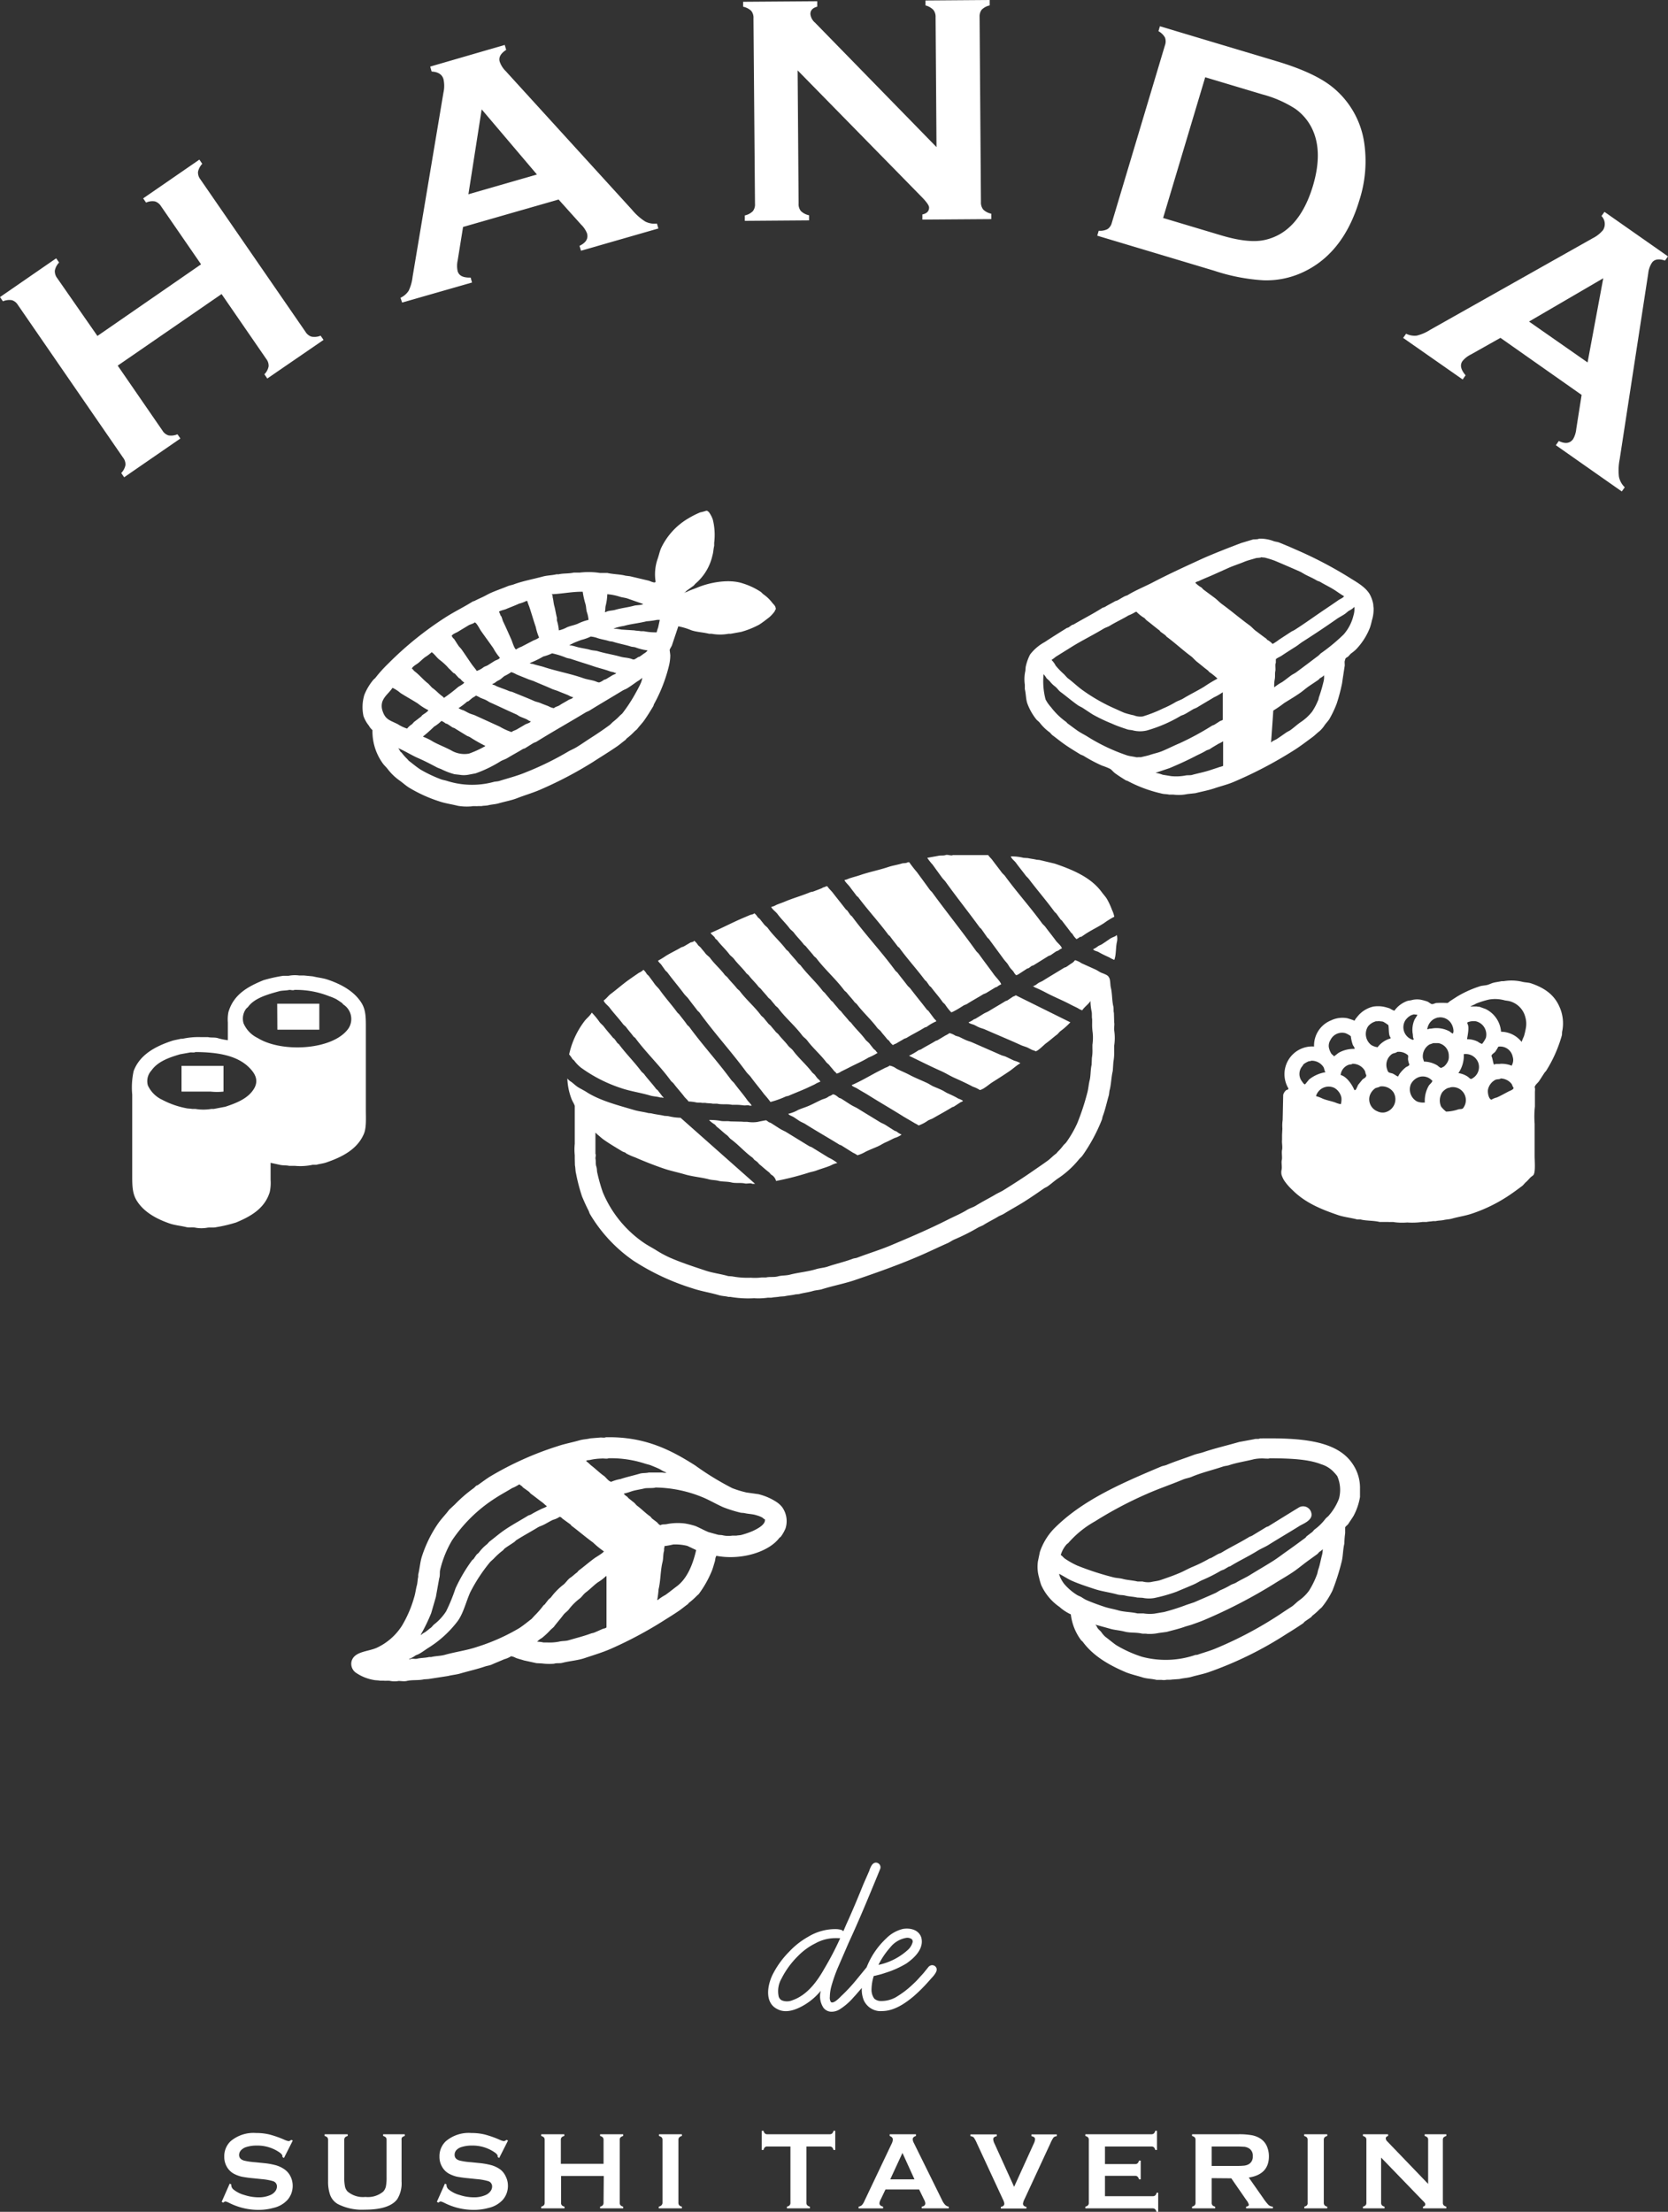
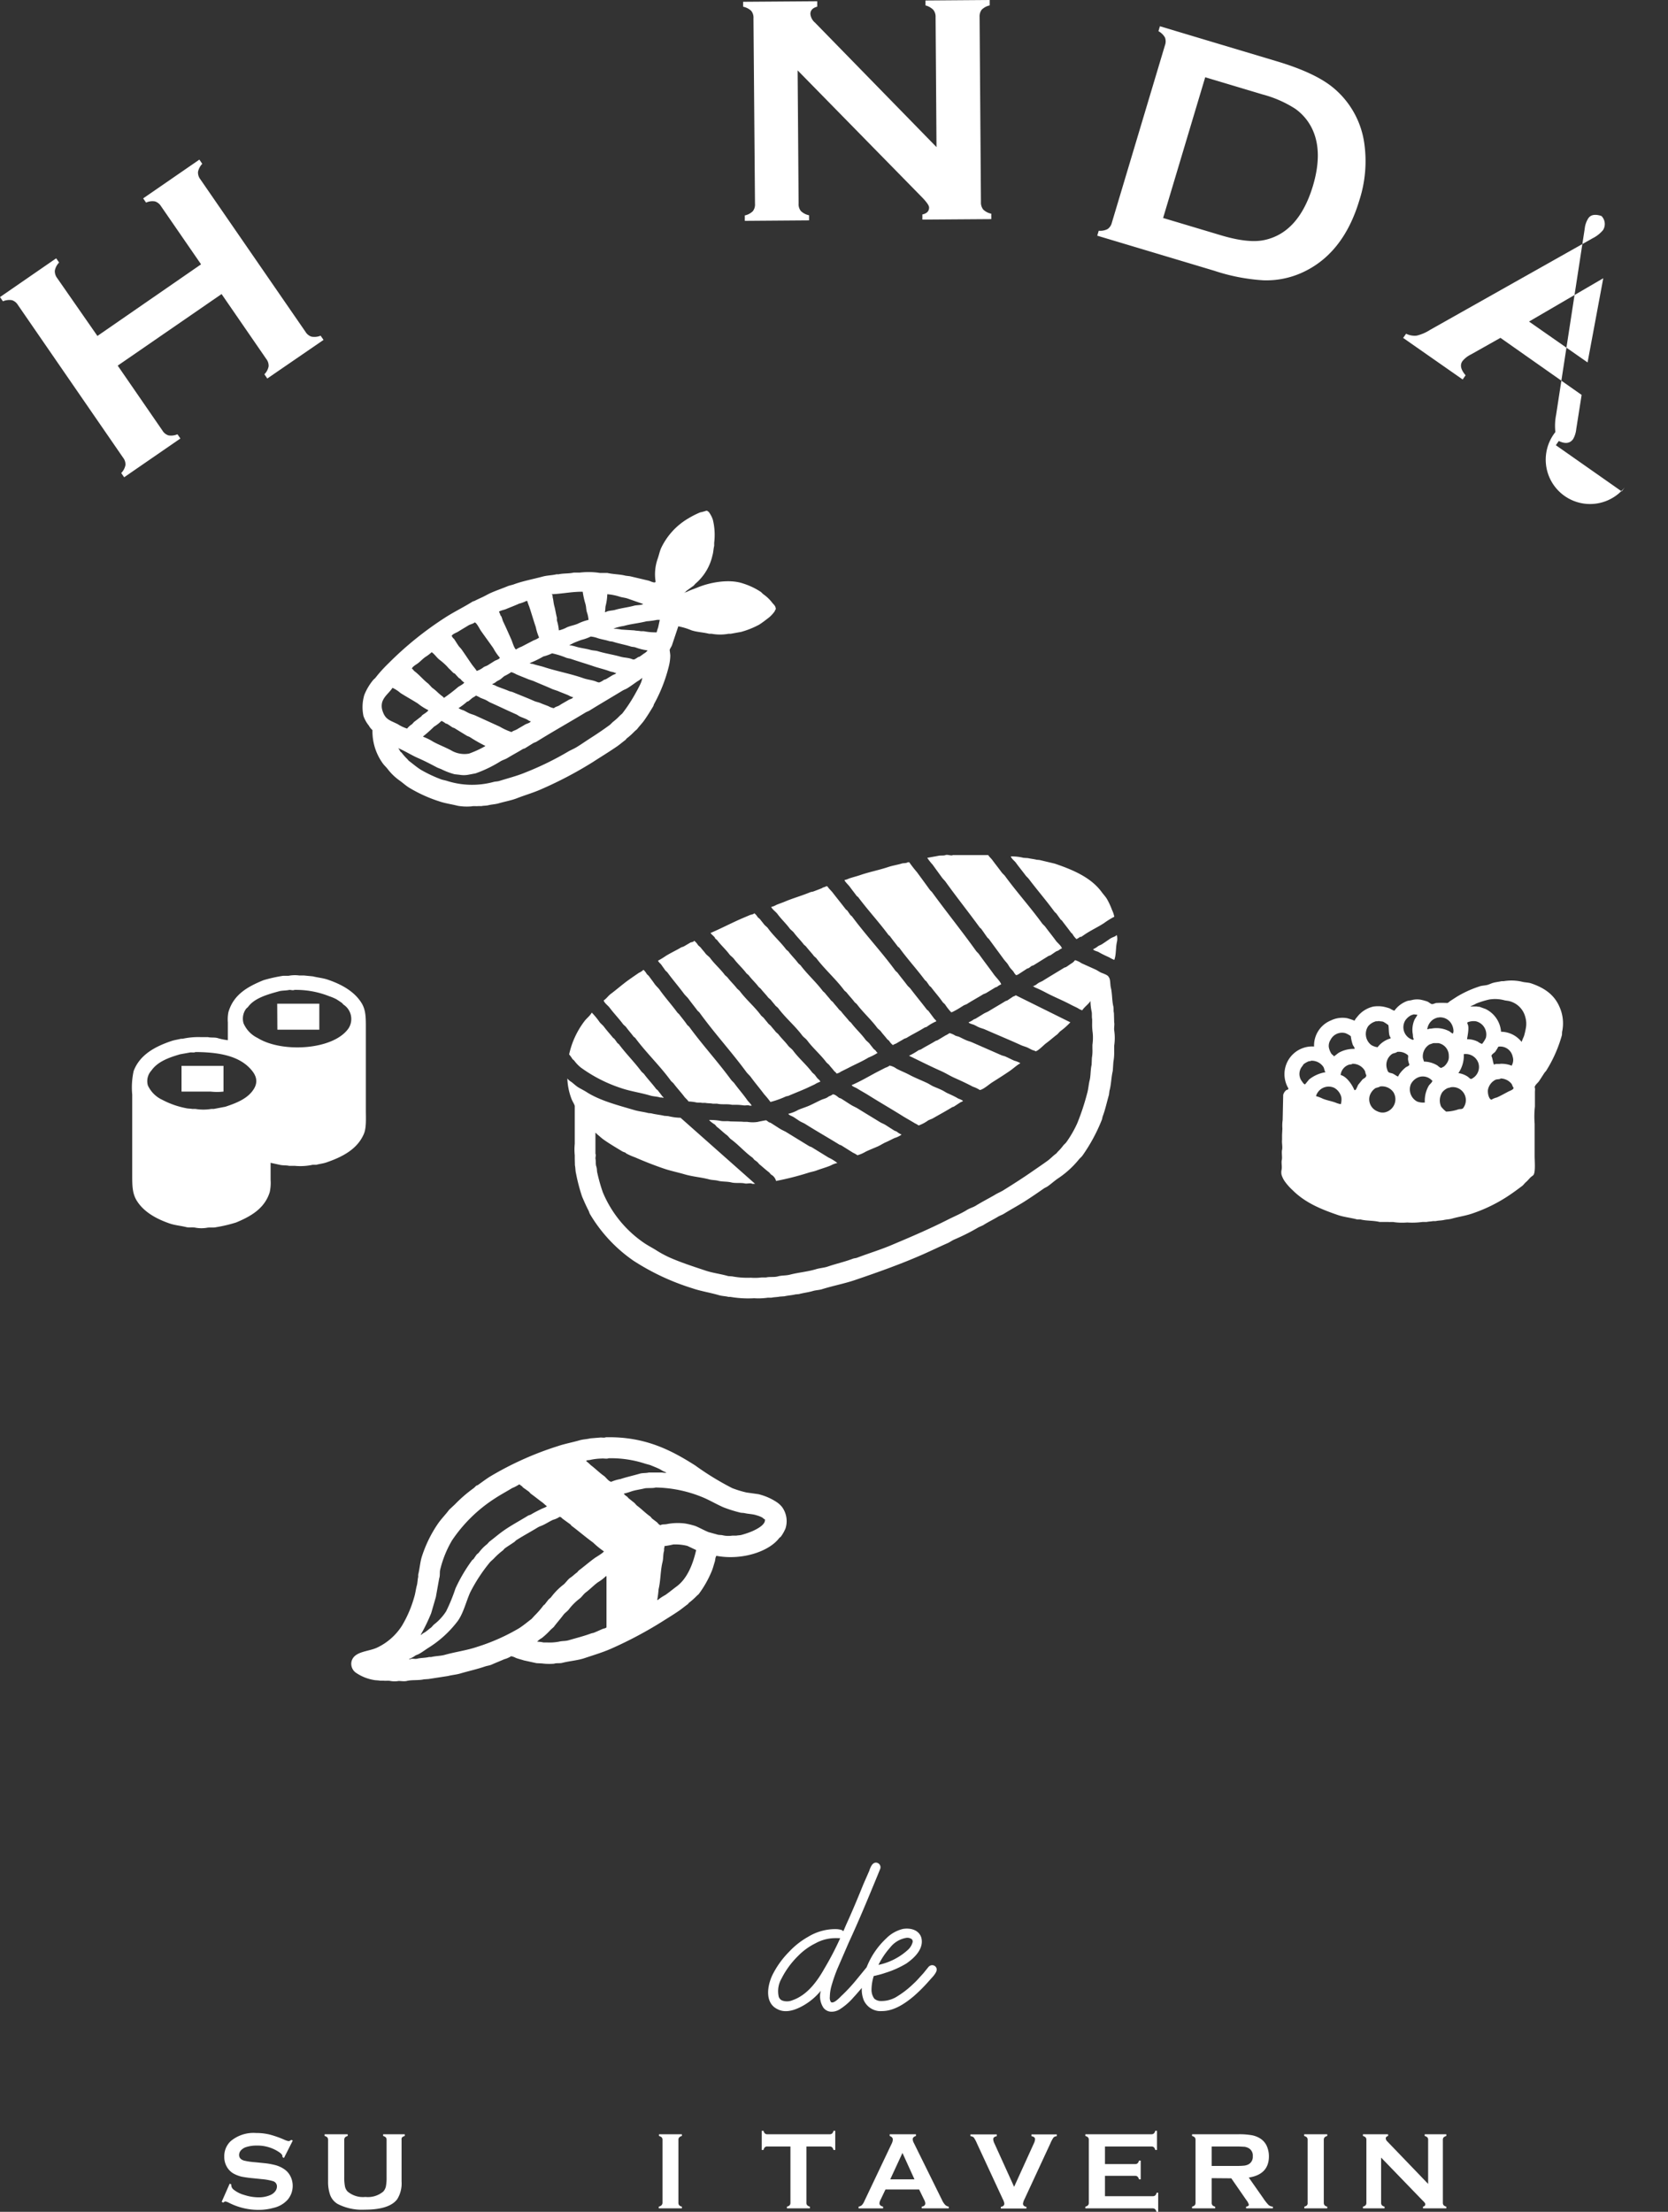
<svg xmlns="http://www.w3.org/2000/svg" width="308.2" height="408.52" viewBox="0 0 308.2 408.52">
  <rect x="0" y="0" width="308.2" height="408.52" fill="#333333" stroke="none" />
  <defs>
    <style>.cls-1,.cls-2{fill:#fff;}.cls-1{fill-rule:evenodd;}</style>
  </defs>
  <g id="レイヤー_2" data-name="レイヤー 2">
    <g id="レイヤー_1-2" data-name="レイヤー 1">
      <path class="cls-1" d="M176.06,157.93c2.17,0,4.44,0,6.53,0,.21.34.54.6.77.92.57.78,1.16,1.51,1.73,2.29.17.23.44.43.61.66,2.19,3,4.66,5.73,6.84,8.73.17.23.44.43.61.66.64.87,1.31,1.68,1.94,2.55.3.42,1,.92,1.12,1.43a2,2,0,0,0-.61.36c-.16.1-.3.11-.46.2-.35.22-.72.5-1.07.72l-.31.1-2.8,1.74-.31.1c-.18.11-.38.29-.56.41l-.31.1-1.53,1c-.12.08-.45.25-.51.2a2.38,2.38,0,0,1-.46-.61c-.18-.26-.47-.51-.66-.77s-.29-.47-.46-.71-.57-.64-.81-1l-2.66-3.62-.2-.16c-.43-.58-.8-1.15-1.23-1.73l-.2-.15c-2.08-2.86-4.27-5.6-6.33-8.47-.19-.27-.47-.51-.66-.77-.59-.81-1.16-1.59-1.74-2.4a11.19,11.19,0,0,1-1-1.27l2-.36c.47-.12,1,0,1.38-.15S175.78,158.13,176.06,157.93Zm10.71.25a8.87,8.87,0,0,1,2.35.26l.82.05c.49.12,1.1.17,1.58.3l.56.05,2.81.67c3.47,1.18,6.71,2.58,8.67,5.25.32.44.73.86,1,1.33a13.57,13.57,0,0,1,.92,2,4.8,4.8,0,0,1,.41,1.23,14.55,14.55,0,0,0-1.89,1.17c-1,.66-2.11,1.18-3.16,1.84-.35.21-.72.49-1.07.71l-.21,0a2.93,2.93,0,0,1-.66.41v0a3.88,3.88,0,0,1-.77-1l-.2-.15c-.57-.79-1.16-1.52-1.74-2.3l-.2-.15c-.27-.37-.5-.71-.77-1.07-.1-.15-.3-.27-.4-.41-1.51-2.06-3.19-4-4.7-6-.17-.24-.44-.44-.61-.67-.59-.8-1.21-1.54-1.79-2.34C187.47,159,186.93,158.66,186.77,158.18Zm-19,1.07H168a23.2,23.2,0,0,0,1.43,1.84c.79,1.08,1.56,2.12,2.34,3.21.14.2.37.37.51.57,2.65,3.63,5.45,7.1,8.07,10.76.14.2.37.37.51.56.94,1.32,1.91,2.57,2.85,3.88.28.38,1.2,1.3,1.28,1.74a2.86,2.86,0,0,0-.77.46l-.3.1-1.64,1c-.22.14-.44.17-.66.3-.94.59-2,1.15-2.91,1.74-.22.14-.44.17-.66.3-.54.34-1.13.72-1.68,1-.15.08-.55.3-.62.25a9.81,9.81,0,0,1-1.12-1.43c-.12-.16-.34-.29-.46-.46-.69-1-1.44-1.81-2.14-2.75l-.26-.21c-.21-.29-.39-.57-.61-.86l-.25-.21c-1.52-2.05-3.24-3.91-4.75-6l-.26-.2c-.49-.67-1-1.28-1.47-1.94l-.26-.21c-1.79-2.42-3.83-4.61-5.61-7l-.26-.2c-.42-.58-.85-1.11-1.27-1.69-.31-.41-.74-.77-1-1.22h.05v-.05a2.83,2.83,0,0,0,.76-.26c.73-.25,1.46-.42,2.15-.66,1.69-.58,3.46-.91,5.15-1.48.84-.28,1.74-.4,2.55-.66C167,159.4,167.49,159.45,167.74,159.25Zm-15.1,4.44h.2c.29.47.75.84,1.07,1.28.77,1,1.59,2,2.35,3l.26.2c.21.3.39.58.61.87l.25.2c2.55,3.45,5.48,6.56,8,10,.12.17.34.3.46.46.57.78,1.17,1.48,1.74,2.25.18.25.48.46.66.71,1,1.32,2,2.51,3,3.83l.26.2,1.07,1.43c.13.18.33.27.41.51a8.29,8.29,0,0,0-1.74,1c-.16.1-.34.1-.51.21-1,.63-2.18,1.2-3.21,1.83-.17.11-.35.11-.51.21-.44.27-.94.54-1.38.81-.2.13-.45.15-.61.31-.1,0,0,0-.1,0a2.93,2.93,0,0,1-.67-.77l-.36-.3c-.36-.49-.76-.89-1.12-1.38-.2-.28-.56-.49-.76-.77-1.14-1.53-2.59-2.8-3.73-4.33l-.41-.36c-.46-.63-1-1.16-1.48-1.79l-.4-.35c-1.59-2.14-3.62-3.89-5.21-6l-.41-.36c-.47-.63-1-1.16-1.48-1.79l-.4-.35c-.58-.78-1.27-1.42-1.84-2.2-.21-.27-.56-.49-.77-.76-.69-.94-1.55-1.72-2.24-2.66-.34-.46-.91-.79-1.18-1.32a3,3,0,0,0,.92-.36c.53-.23,1.08-.4,1.58-.61,1.54-.66,3.18-1.1,4.7-1.74.21-.09.39-.07.61-.15.5-.19,1.09-.41,1.58-.61C152.13,163.84,152.44,163.86,152.64,163.69Zm-13.27,5a2.65,2.65,0,0,1,.61.72l.41.35c.24.33.48.6.72.92s.56.49.76.77c1,1.39,2.34,2.54,3.37,3.93l.41.35c.57.78,1.26,1.42,1.83,2.2l.41.36c1.27,1.69,2.87,3.09,4.14,4.79l.35.31c.36.48.77.89,1.13,1.38l.35.3c.36.49.77.89,1.13,1.38l.4.36c.47.63,1,1.15,1.48,1.78l.36.31c.82,1.1,1.84,2,2.65,3.11.21.28.56.49.77.77s.47.59.71.91l.41.36c.13.17.18.3.36.41v0h0a9.59,9.59,0,0,1-1.69.87c-1.19.73-2.5,1.27-3.77,1.94l-1.33.66a1.88,1.88,0,0,1-.81.36c-.09-.26-.32-.32-.46-.51-.3-.4-.63-.73-.92-1.12l-.46-.41c-1.09-1.46-2.49-2.63-3.57-4.08-.25-.34-.67-.59-.92-.92-1.36-1.82-3.14-3.28-4.49-5.11l-.46-.4c-.28-.38-.59-.7-.87-1.08l-.46-.4c-.43-.58-.94-1.06-1.38-1.64l-.4-.35c-.57-.77-1.27-1.38-1.84-2.15l-.41-.35c-.7-.95-1.59-1.71-2.3-2.66-.23-.31-.63-.55-.86-.86-.69-.93-1.56-1.68-2.25-2.61l-.36-.3c-.06-.07,0-.13-.1-.21-.21-.29-.56-.5-.76-.81,1.84-.79,3.67-1.74,5.51-2.56l1.78-.76C138.79,168.92,139.17,168.9,139.37,168.69Zm66.95,4a2.69,2.69,0,0,1,.05,1.18c-.28,1.12-.13,2.43-.51,3.42a5.27,5.27,0,0,1-.92-.46c-.71-.32-1.38-.63-2-1-.29-.15-.84-.22-1-.51a4,4,0,0,0,.92-.56c.24-.16.47-.21.71-.36.49-.31,1-.67,1.48-1S206.09,173,206.32,172.72Zm-78.07,1.07a3.11,3.11,0,0,1,.71.82l.46.41c.28.38.59.69.87,1.07s.67.58.92.92c.82,1.11,1.88,2,2.7,3.11l.46.41c.55.74,1.23,1.35,1.79,2.09l.46.41c1.21,1.64,2.81,2.95,4,4.59l.46.41c.28.38.58.69.86,1.07l.46.41c.3.4.63.73.92,1.12l.46.41c.55.74,1.23,1.35,1.79,2.09.25.34.67.59.92.92,1.08,1.46,2.49,2.63,3.57,4.08l.46.41c.16.22.29.4.46.61s.45.33.56.67a5,5,0,0,0-1.07.51L149,201c-1.09.49-2.19.91-3.27,1.38-.2.09-.35.06-.56.15a16.72,16.72,0,0,1-2.81,1,17.78,17.78,0,0,0-1.17-1.43c-.8-1.08-1.66-2.07-2.45-3.16-.23-.32-.58-.6-.82-.92-2.76-3.76-5.92-7.19-8.67-11-.11-.14-.3-.26-.41-.41-.54-.73-1.1-1.41-1.63-2.14-.24-.32-.58-.6-.82-.92-1-1.35-2.07-2.58-3.06-3.93-.11-.14-.3-.26-.41-.41l-.76-1.07c-.18-.23-.46-.4-.57-.71a13.61,13.61,0,0,0,1.43-.87c.9-.56,1.87-1,2.76-1.53.2-.12.41-.14.61-.25l1.23-.72C127.84,174,128.09,174,128.25,173.79Zm70.36,3.58a3.89,3.89,0,0,1,1.18.56l2.6,1.17c.33.15.68.41,1,.56s1.31.44,1.43.82c.36.38.25,1.37.41,2,.26,1.05.19,2.33.45,3.42.1.4,0,.86.11,1.22l.05,1.74c.09.38-.05,1,0,1.43a9.72,9.72,0,0,1,0,2.9v1a9.8,9.8,0,0,1-.15,2l-.11,1.63c-.29,1.19-.29,2.55-.61,3.67l-.1.77c-.38,1.3-.67,2.68-1.12,3.88-.11.26-.1.5-.21.76a31.84,31.84,0,0,1-3.57,6.58c-.2.27-.51.5-.71.77a17.39,17.39,0,0,1-3.93,3.52c-.6.43-1.18.95-1.79,1.38-.23.16-.48.24-.71.4-1.16.81-2.37,1.64-3.57,2.4s-2.54,1.48-3.78,2.25c-.37.23-.75.33-1.12.56-.89.54-1.87,1-2.76,1.58l-.81.36a37.94,37.94,0,0,1-4.55,2.29c-.37.17-.75.45-1.12.62-1.55.68-3.06,1.41-4.59,2.09-4,1.76-8.14,3.24-12.4,4.69-2,.7-4.15,1.09-6.23,1.74-.59.19-1.17.17-1.78.36-.79.23-1.74.34-2.55.56l-.61.05c-.62.16-1.41.2-2.05.35l-.86.06c-.45.1-1.07.09-1.53.2h-.67a12.39,12.39,0,0,1-2.55.1,19.31,19.31,0,0,1-4.39-.25h-.35c-.55-.15-1.17-.14-1.74-.31-1.62-.48-3.32-.73-4.9-1.27a43.92,43.92,0,0,1-10.92-5.11,27.55,27.55,0,0,1-8-8.57c-.14-.23-.18-.47-.3-.71-.42-.8-.81-1.69-1.18-2.56a33.43,33.43,0,0,1-1.12-4.28c-.13-.5-.09-1-.2-1.48L106.2,214v-.61a10.79,10.79,0,0,1,0-2.14v-7c-.12-.39-.4-.8-.56-1.18a11.77,11.77,0,0,1-.81-3.88h0a2.64,2.64,0,0,0,.71.62c.43.31.83.72,1.28,1s1.15.61,1.73,1c2.47,1.51,5.54,2.3,8.63,3.21.86.26,1.76.33,2.6.56l.56.05c.74.2,1.64.27,2.4.46l.71.05a10.55,10.55,0,0,0,2.3.31l13.77,12.2H139c-.29-.2-.93,0-1.32-.06-.79-.19-1.75,0-2.55-.2s-1.67-.1-2.45-.31c-.51-.13-1.1-.11-1.64-.25-1.46-.39-3-.49-4.49-.92-1.28-.38-2.61-.64-3.87-1.07-1.85-.63-3.67-1.35-5.36-2.09a11.06,11.06,0,0,1-1.53-.67c-.08,0-.17-.16-.26-.2s-.41-.13-.61-.26c-1.12-.68-2.25-1.34-3.32-2.09-.42-.29-.8-.66-1.22-1-.14-.1-.16-.23-.36-.3v3.87c.13.2,0,.6,0,.87.11.45,0,1,.16,1.48s.08.81.2,1.23a31.31,31.31,0,0,0,1,3.52,21.2,21.2,0,0,0,7.5,9.28c.71.5,1.44.87,2.2,1.33a21,21,0,0,0,2.6,1.43c2.13.94,4.39,1.67,6.73,2.45,1.33.44,2.77.6,4.14,1l.71.05a15.28,15.28,0,0,0,3.47.25,9.76,9.76,0,0,0,2-.05h.82c.68-.16,1.49,0,2.19-.2s1.48-.12,2.2-.31c1.58-.41,3.3-.55,4.79-1,.76-.24,1.5-.25,2.25-.51,1.5-.51,3.14-.88,4.59-1.43.29-.11.52-.09.82-.2,2.07-.79,4.23-1.44,6.27-2.3,3.54-1.49,7.08-3,10.41-4.69,1.24-.63,2.48-1.13,3.62-1.84.5-.31,1.09-.46,1.59-.76,1.14-.71,2.39-1.34,3.52-2,.51-.32,1-.51,1.53-.82,1.93-1.2,3.87-2.44,5.71-3.73.87-.6,1.71-1.17,2.55-1.78.55-.4,1-.92,1.59-1.33l.25-.3a9.13,9.13,0,0,0,1-1.13c.17-.23.45-.43.61-.66a20.65,20.65,0,0,0,2-3.47,44.18,44.18,0,0,0,1.84-5.56c.23-.79.26-1.63.46-2.4s.14-1.95.36-2.86l.05-1.27a7.73,7.73,0,0,0,.1-1.69v-.71a9.33,9.33,0,0,0,.05-2.25,10.51,10.51,0,0,1-.1-1.78v-.72c-.1-.42,0-1-.1-1.43a9.2,9.2,0,0,1-.21-1.93h0c-.4.64-1.12,1.09-1.53,1.73-.09,0,0,0-.1-.05a2.63,2.63,0,0,1-.71-.36c-.49-.25-1-.47-1.43-.71-1.45-.76-2.91-1.34-4.34-2.09-.68-.36-1.35-.7-2.09-1a3,3,0,0,0-.51-.26v0H191c.1-.13.21-.11.36-.21s.38-.29.56-.4.54-.24.81-.41c1.29-.81,2.64-1.6,3.93-2.4l.31-.1c.35-.22.72-.5,1.07-.72S198.45,177.55,198.61,177.37Zm-79.75,1.78a2.88,2.88,0,0,1,.61.77c.11.14.3.26.41.41.34.47.68.9,1,1.37s.72.77,1,1.18c1,1.41,2.18,2.71,3.22,4.13.1.14.3.27.4.41.48.64,1,1.24,1.43,1.89.11.14.31.26.41.4,2.45,3.35,5.25,6.4,7.71,9.75.16.23.44.43.61.66.78,1.07,1.62,2,2.4,3.12.24.33.59.61.81,1h-.41c-.22-.16-.75,0-1.07-.05a12.24,12.24,0,0,0-1.38-.11h-.81c-.83-.19-1.89,0-2.71-.2h-.81c-.4-.1-1-.06-1.38-.15h-.61c-.35-.09-.79,0-1.18-.11a8,8,0,0,0-1.32-.15c-.21-.33-.54-.57-.77-.87-.62-.83-1.32-1.56-1.94-2.39-.15-.21-.41-.37-.56-.57-2-2.76-4.53-5.14-6.58-7.91l-.31-.25c-.44-.6-.93-1.13-1.37-1.74-.15-.2-.42-.36-.57-.56-.79-1.06-1.71-2-2.5-3.06-.26-.35-1-.87-1.07-1.32.47-.29.84-.85,1.28-1.18,1.17-.87,2.27-1.86,3.47-2.7.59-.42,1.19-.83,1.78-1.23A2.79,2.79,0,0,0,118.86,179.15Zm68.78,4.7,10.1,5a12.92,12.92,0,0,1-1.83,1.63c-.24.18-.43.49-.67.66-.68.51-1.29,1.08-2,1.59-.43.32-1.41,1.38-1.93,1.48-.17-.16-.39-.16-.62-.26s-.63-.33-.92-.46-.73-.24-1.12-.41c-2.19-1-4.48-1.94-6.68-2.91-.39-.17-.73-.23-1.12-.4s-.64-.34-.92-.46-.82-.2-1-.46a4,4,0,0,0,1-.56l.3-.11,1.48-.91c.34-.21.68-.31,1-.51,1-.62,2.07-1.22,3.06-1.84l.31-.1,1-.67C187.27,184,187.49,184,187.64,183.85Zm-78.32,3.21a13.52,13.52,0,0,1,1.43,1.74c.22.3.59.56.81.86.53.71,1.11,1.33,1.64,2l.3.26c.2.26.37.5.56.77l.26.2c1.29,1.74,2.84,3.26,4.13,5,.15.2.41.36.56.56.7.94,1.5,1.76,2.2,2.71l.3.25c.28.37.55.7.82,1.07.09.13.19.12.25.31h-.15c-.16-.11-.38,0-.61-.1-.52-.14-1.14-.15-1.69-.31-1.8-.54-3.68-.79-5.4-1.38a26.85,26.85,0,0,1-7.4-3.77,6.73,6.73,0,0,1-1.28-1.33l-.3-.26a5.87,5.87,0,0,0-.62-.86,15.61,15.61,0,0,1,2.86-6.18C108.38,188.09,109,187.63,109.32,187.06Zm66.08,3.78a3.43,3.43,0,0,1,1.07.46c.27.12.49.13.76.25s.87.44,1.28.61.73.24,1.12.41l5.36,2.35c.27.12.49.13.76.25.53.23,1.11.54,1.64.77a4.18,4.18,0,0,1,1.12.46c-.67.38-1.27.94-1.89,1.38-1.11.77-2.22,1.46-3.37,2.19-.5.32-1.63,1.32-2.24,1.38a5.4,5.4,0,0,0-1.28-.61c-1.07-.57-2.17-1.08-3.31-1.59-.83-.36-1.68-.9-2.5-1.27-2.06-.91-4-1.9-6-2.86V195a12.74,12.74,0,0,0,1.74-1c.16-.1.34-.1.51-.2.85-.53,1.8-1,2.65-1.53.14-.09.28-.07.41-.16l1.43-.86A4.32,4.32,0,0,0,175.4,190.84Zm-11.08,6a3,3,0,0,1,1.28.56c.78.41,1.59.72,2.35,1.12,1.08.58,2.18,1,3.31,1.53.37.17.76.45,1.13.62.63.28,1.22.49,1.83.81.26.14.55.34.82.46.71.32,1.38.62,2,1a3.48,3.48,0,0,1,.87.41h0c-.14.17-.33.19-.51.3l-1.18.77-.3.1c-1.13.7-2.34,1.35-3.47,2-.32.2-.65.27-1,.46a6.92,6.92,0,0,1-1.74.92,4.88,4.88,0,0,0-.71-.41c-.7-.43-1.43-.83-2.15-1.27-2.09-1.31-4.28-2.57-6.37-3.88-.71-.45-1.45-.84-2.15-1.28-.32-.2-.8-.31-1-.61,1.6-.68,3.14-1.6,4.65-2.4l1.58-.81A2.9,2.9,0,0,0,164.32,196.86Zm-10.51,5.31c.51,0,.88.44,1.23.66l.3.1c.61.37,1.24.8,1.84,1.17.44.28.88.44,1.33.72,1.3.81,2.67,1.63,4,2.45.32.2.64.31,1,.51.54.34,1.13.73,1.68,1.07.16.1.3.11.46.2a3.71,3.71,0,0,0,.92.56c-.06,0,0,0-.1.06a4.29,4.29,0,0,1-1.18.56c-.52.23-1,.51-1.58.76s-1,.55-1.48.77c-.78.35-1.51.62-2.3,1a6.2,6.2,0,0,1-1.53.66,4.87,4.87,0,0,0-.81-.46l-2.2-1.38-.3-.1c-2.08-1.29-4.26-2.52-6.33-3.83-.36-.22-.71-.33-1.07-.56s-.72-.49-1.07-.71-.8-.31-1-.61a6.78,6.78,0,0,0,1.83-.72c.72-.31,1.39-.5,2.09-.81s1.52-.75,2.25-1.08c.3-.13.52-.17.82-.3s.41-.27.61-.36A2,2,0,0,0,153.81,202.17Zm-22.76,4.74a10.71,10.71,0,0,1,2,.15c.56.14,1.31,0,1.84.11l2.2.05c.26.06.74,0,1.07.05a6.16,6.16,0,0,0,1.78,0c.5-.12,1.1-.23,1.58-.31a3.11,3.11,0,0,1,.51.36l.31.1c.55.34,1.14.73,1.68,1.07s.89.44,1.33.72l4.08,2.5c.19.12.38.14.56.25l3.07,1.89a8.26,8.26,0,0,1,1.63,1h0v0a4.34,4.34,0,0,0-1.22.46c-.85.36-1.77.6-2.61.92-.55.21-1.06.26-1.63.46a53,53,0,0,1-5.87,1.48,1.82,1.82,0,0,0-.92-1.18l-.35-.4c-.65-.49-1.19-1-1.84-1.53l-.31-.36a5.75,5.75,0,0,0-.56-.41l-.35-.41c-1.41-1-2.57-2.37-4-3.42-.28-.2-.49-.56-.77-.76-.65-.48-1.19-1.05-1.84-1.53l-.35-.41A5.36,5.36,0,0,1,131.05,206.91Z" />
-       <path class="cls-1" d="M232.64,99.49a7,7,0,0,1,2.71.46c.35.12.63.11,1,.25,1,.41,2,.82,2.9,1.23a74.81,74.81,0,0,1,10,5.2c1.39.88,3,1.73,3.83,3.11a6,6,0,0,1,.61,1.64c.08.27.05.62.11.86a7,7,0,0,1-.31,2.35,13.63,13.63,0,0,1-.36,1.33,12.22,12.22,0,0,1-2.55,4,7.58,7.58,0,0,1-.92.76c-.22.17-.39.45-.61.62s-.49.2-.51.61c-.19.29,0,.84-.1,1.22-.15,1-.31,2-.46,3.06a33.17,33.17,0,0,1-1,3.78,20.13,20.13,0,0,1-1.33,2.81c-.24.39-.6.75-.87,1.12a5.47,5.47,0,0,1-1,1.17c-.45.34-.83.75-1.27,1.07-1.1.81-2.22,1.67-3.37,2.4a77.18,77.18,0,0,1-11.17,5.87c-1.14.49-2.31.76-3.52,1.17s-2.38.61-3.58.92l-1.48.16a7.79,7.79,0,0,1-2.6.1H216c-.45-.11-1-.07-1.43-.21a25.07,25.07,0,0,1-6.18-2.29c-.13-.08-.27-.07-.41-.16-.65-.4-1.31-.82-1.93-1.27-.32-.23-.59-.6-.92-.82a12.19,12.19,0,0,0-1.53-.61,27.73,27.73,0,0,1-3.37-1.79c-.22-.13-.44-.16-.66-.3-.94-.58-1.91-1.16-2.81-1.79s-1.53-1.16-2.3-1.73c-.2-.15-.36-.42-.56-.56a8.9,8.9,0,0,1-1.78-1.74c-.18-.24-.49-.42-.67-.66a10.54,10.54,0,0,1-1.63-2.91c-.28-.82-.24-1.76-.46-2.65v-.82a7,7,0,0,1,.1-2.55l.05-.67a8.86,8.86,0,0,1,.82-2.34,8.46,8.46,0,0,1,2.7-2.3c1.33-.88,2.72-1.75,4.09-2.6l.3-.1c.21-.13.45-.33.67-.46l.3-.1c1.68-1,3.52-1.92,5.21-3,.19-.13.41-.14.61-.26.56-.35,1.22-.67,1.78-1,.17-.1.34-.11.52-.2.38-.21.78-.46,1.17-.67s.48-.16.71-.3c1.46-.9,3.1-1.54,4.65-2.35,3-1.57,6.15-3,9.28-4.44,2.29-1,4.61-1.9,7-2.81l2.2-.66C231.77,99.6,232.43,99.64,232.64,99.49Zm.46,3.42c-.24.15-.82.1-1.12.2-.67.21-1.44.39-2.09.66-.95.4-1.95.7-2.91,1.13s-2.07.93-3.06,1.37c-.8.35-1.56.64-2.3,1-.25.13-.65.15-.77.41h.06a4.6,4.6,0,0,0,1.07.82c.14.1.26.3.41.41l2,1.48c.47.34.9.82,1.37,1.17,1.75,1.27,3.36,2.66,5.11,3.93.38.28.73.69,1.12,1,.68.49,1.31,1,2,1.48l.15.2a3.51,3.51,0,0,1,1,.77,10.52,10.52,0,0,0,1.23-.82l2.19-1.43c.22-.14.43-.21.66-.35,1.93-1.23,3.82-2.61,5.72-3.88.81-.55,1.61-1.08,2.4-1.64.26-.18.89-.42,1-.71-.65-.35-1.27-.84-1.89-1.22-.8-.5-1.66-.9-2.45-1.38-.23-.14-.49-.17-.72-.31-.65-.4-1.38-.7-2.09-1.07-.32-.17-.68-.41-1-.56-1.54-.68-3.07-1.34-4.64-2a16.13,16.13,0,0,0-1.79-.56C233.5,102.94,233.28,103,233.1,102.91Zm17.15,9.18a3.29,3.29,0,0,1-1,.71c-.25.17-.49.4-.72.57-.48.34-1,.58-1.48.91-2.05,1.44-4.14,2.83-6.27,4.19-.49.3-.95.71-1.43,1-.89.56-1.75,1.11-2.61,1.68-.2.14-.88.42-1,.62v.66c-.19.28,0,1.12-.1,1.53s0,1-.1,1.48a7,7,0,0,0-.1,1.48h.05a8.29,8.29,0,0,1,1.38-.92c.59-.39,1.16-.87,1.73-1.28.31-.21.62-.34.92-.56,1.36-1,2.67-2,4-3,.2-.14.37-.37.56-.51a34.16,34.16,0,0,0,4.19-3.47,8.24,8.24,0,0,0,1.83-3.57A4,4,0,0,0,250.25,112.09Zm-40.42.92a7.75,7.75,0,0,1-1.32.66c-1.1.67-2.33,1.22-3.42,1.89-.39.24-.79.33-1.18.56-2,1.21-4.06,2.2-6,3.42l-2.7,1.68c-.3.19-.54.45-.87.62v.1a4.15,4.15,0,0,1,.72,1,14.25,14.25,0,0,0,1.53,1.58l.66.71c1,.73,1.86,1.6,2.86,2.3a33.12,33.12,0,0,0,5.71,3.27c.61.26,1.3.6,1.94.86a14.73,14.73,0,0,0,1.74.46,3.24,3.24,0,0,0,1.63.21,24.87,24.87,0,0,0,3.77-1.48,18.18,18.18,0,0,0,2.25-1.13c.48-.29,1-.42,1.48-.71,1.26-.77,2.61-1.41,3.88-2.19a26.11,26.11,0,0,1,2.45-1.48,11.29,11.29,0,0,0-1.53-1.23l-.21-.25c-.7-.52-1.34-1.07-2-1.59-.37-.27-.7-.69-1.07-1-1.59-1.17-3-2.5-4.59-3.67l-.21-.25c-.31-.24-.6-.44-.92-.67l-.2-.25c-.81-.6-1.54-1.24-2.35-1.84-.16-.12-.29-.34-.46-.46A6.62,6.62,0,0,1,210,113Zm-17,11.48a13.08,13.08,0,0,0,.36,4.69,6.66,6.66,0,0,0,1,1.43,13.1,13.1,0,0,0,2.85,2.76l.16.2c.63.46,1.26.94,1.89,1.38s1.25.72,1.88,1.12a34.42,34.42,0,0,0,7.2,3.42c.55.19,1.15.22,1.73.36a1.14,1.14,0,0,0,.41,0h.51c.54-.14,1.15-.25,1.63-.41.82-.28,1.54-.4,2.3-.72,1.06-.44,2.15-1,3.16-1.42A51.52,51.52,0,0,0,224,134l.3-.1c.37-.22.77-.49,1.13-.72.13-.08.43-.11.51-.25v-5.05h-.05a9.86,9.86,0,0,1-1.59.92c-1,.61-2.06,1.22-3.06,1.83-.28.18-.58.24-.86.41-.44.27-.93.57-1.38.82s-.63.23-.92.41a26.12,26.12,0,0,1-6.18,2.65,5.4,5.4,0,0,1-2.5,0c-.4-.12-.73-.08-1.12-.21-1-.33-2-.67-2.86-1.07a30,30,0,0,1-3.52-1.68c-.62-.39-1.27-.84-1.88-1.23-.28-.17-.55-.27-.82-.45-1.13-.79-2.17-1.69-3.27-2.5-.35-.27-.61-.71-1-1a5,5,0,0,1-1-1l-.56-.51A3.77,3.77,0,0,0,192.79,124.49Zm51.84.2a2.5,2.5,0,0,1-.76.56c-.11.08-.2.24-.31.31-.58.41-1.15.77-1.73,1.17s-1,.78-1.48,1.13c-1,.72-2.07,1.34-3.12,2a20.82,20.82,0,0,1-2,1.38c-.13,1.95-.27,3.91-.41,5.86h.06c.22-.29.69-.4,1-.61.6-.38,1.2-.83,1.78-1.22.24-.16.48-.25.72-.41.62-.44,1.22-1,1.83-1.43a9.1,9.1,0,0,0,2.2-2,12.07,12.07,0,0,0,1.12-2.14c.09-.21.07-.36.15-.57a26.86,26.86,0,0,0,.87-3A3,3,0,0,0,244.63,124.69Zm-18.72,12.25a4.7,4.7,0,0,1-.77.41c-.52.32-1.11.64-1.63,1-.23.14-.49.16-.72.3-.65.41-1.38.7-2.09,1.08-1.47.76-3.07,1.48-4.64,2.14l-2.6.87v0a6.09,6.09,0,0,1,1.32.35l1.58.26a9.36,9.36,0,0,0,2.56-.1c.49-.12,1,0,1.42-.16,1.1-.29,2.26-.52,3.27-.86.61-.21,1.14-.36,1.68-.56a3.81,3.81,0,0,0,.67-.21v-4.54Z" />
      <path class="cls-1" d="M142.73,111.38a7.47,7.47,0,0,0-1.69-1.63c-.17-.13-.33-.34-.51-.46a13,13,0,0,0-3.26-1.53c-2.68-.91-6.32-.12-8.42.76-.66.28-1.3.46-1.89.77-.16.08-.34.09-.46.2h-.1v0c.23-.07.33-.28.51-.41l1.27-.92.31-.35a9.57,9.57,0,0,0,3.16-5.26c.17-.56.17-1.18.31-1.73v-.57a11.79,11.79,0,0,0-.25-4.28,5.32,5.32,0,0,0-.72-1.38c-.08-.1-.22-.14-.31-.25h-.2a9.51,9.51,0,0,1-1.12.3,16.83,16.83,0,0,0-2.2,1.12,12.64,12.64,0,0,0-5,5.46c-.27.62-.38,1.21-.61,1.89a8.68,8.68,0,0,0-.41,4.34.94.94,0,0,1-.1.1c-.23.12-.91-.22-1.17-.3l-3.47-.82-.82-.1c-1-.27-2.27-.25-3.37-.51l-1.38,0a13.61,13.61,0,0,0-3.72-.06h-1.12c-.87.21-1.93.11-2.76.31h-.41c-.79.2-1.68.19-2.5.41-1.86.5-3.77.84-5.46,1.48l-.91.25c-1.06.45-2.16.81-3.22,1.28-.53.23-1.11.58-1.63.82s-.93.42-1.38.66c-.14.07-.27.07-.41.15-1.59,1-3.27,1.81-4.85,2.81a62.33,62.33,0,0,0-10.71,8.62,25.18,25.18,0,0,0-2.35,2.6c-.12.17-.34.3-.46.46a10.32,10.32,0,0,0-1.63,2.76,7.9,7.9,0,0,0-.15,3.88,6.09,6.09,0,0,0,1,1.78,2.94,2.94,0,0,0,.66.82,10.11,10.11,0,0,0,1.89,6.12c.26.38.65.71.92,1.07a10.16,10.16,0,0,0,2.24,2.15c.56.4,1.1.9,1.69,1.27a26.36,26.36,0,0,0,5.61,2.55c1.1.38,2.25.52,3.42.82a10,10,0,0,0,2.55.1c.38-.09.91,0,1.22-.05H89c.36-.09.82-.05,1.22-.15.61-.16,1.31-.17,1.94-.36,1.16-.34,2.4-.54,3.52-1,1.47-.56,3-1,4.39-1.63a72.89,72.89,0,0,0,9.49-5c1.54-1,3-1.88,4.49-2.91.52-.36,1-.79,1.53-1.17l.2-.26a11.78,11.78,0,0,0,1.48-1.33l.46-.4c.42-.57.93-1.07,1.33-1.64.58-.82,1.11-1.69,1.63-2.55.1-.16.1-.34.21-.51a28.74,28.74,0,0,0,2.7-6.94,8.65,8.65,0,0,0,.26-1.94c0-.27-.13-1-.11-1.07.07-.24.31-.57.41-.81.39-1.18.79-2.35,1.18-3.53a12.21,12.21,0,0,1,2.39.72c1,.35,2.21.38,3.32.66h.46a8.78,8.78,0,0,0,3.11,0H135l1.94-.35a16.1,16.1,0,0,0,3.32-1.33c.64-.4,1.24-.88,1.83-1.33a6.17,6.17,0,0,0,1-1.07c.11-.16.13-.33.26-.46C143.32,111.91,143,111.7,142.73,111.38Zm-30.82.51a9.86,9.86,0,0,0,.3-2.14,10,10,0,0,1,2.3.46c.52.16,1,.18,1.48.35l2.86,1c-.3.23-1.25.19-1.69.31-1.12.31-2.38.44-3.47.76-.51.16-1.36.14-1.73.41h-.21C111.88,112.71,111.81,112.29,111.91,111.89Zm-10-2.14c1.9-.06,3.72-.48,5.76-.46a15,15,0,0,0,.51,2.29c.15.52.11,1,.26,1.48a5.34,5.34,0,0,1,.3,1.43,9.31,9.31,0,0,0-2,.72c-.67.28-1.37.38-2,.66a5.6,5.6,0,0,1-1.48.56,8.33,8.33,0,0,0-.36-1.84l0-.51c-.18-.65-.28-1.44-.46-2.09s-.17-1.08-.3-1.58c-.06-.22,0-.41-.1-.56Zm-1.43,11.48a9.16,9.16,0,0,0,1.53-.56,15.1,15.1,0,0,1,2.6.81c.37.13.65.13,1,.26,1.37.47,2.86.9,4.24,1.38,1,.32,1.9.52,2.8.86.32.13.72.11,1,.31h.21c-.12.26-.43.26-.67.41l-1.17.71c-.17.1-.35.1-.51.21a2.79,2.79,0,0,1-.72.4c-.18.09-.61-.13-.81-.2-.75-.25-1.46-.3-2.2-.56-2.29-.81-4.79-1.26-7.09-2-.73-.25-1.5-.38-2.19-.62-.22-.07-.41,0-.56-.15s0,0-.11,0A18.16,18.16,0,0,0,100.43,121.23ZM87.82,132.15c-.34-.15-.62-.21-1-.36s-.83-.44-1.22-.61a2.79,2.79,0,0,1-.82-.36c-.09,0,0,0-.1,0a12.43,12.43,0,0,0,1.63-1.23c.09-.06.17,0,.26-.1.27-.19.53-.47.82-.66a3,3,0,0,0,.56-.36,5.57,5.57,0,0,1,.81.41c.37.16.65.24,1,.41s.55.34.82.46c1.63.72,3.16,1.47,4.8,2.19.23.1.48.31.71.41.41.18.72.28,1.12.46s.51.37.87.41c-.15.33-.76.42-1.07.61-.47.29-1,.58-1.48.87-.32.2-.71.25-1,.51a11,11,0,0,1-2.19-1Zm1.84,5.61v.05a18.8,18.8,0,0,1-3,1.38,4.79,4.79,0,0,1-3.32-.61c-1.09-.58-2.22-1-3.31-1.59a9.54,9.54,0,0,0-1.84-.91V136a24.76,24.76,0,0,0,2-1.78,7.55,7.55,0,0,0,1.38-1.07,3.21,3.21,0,0,1,.76.46l.31.1c.33.2.69.46,1,.66l.31.1c.73.46,1.51.93,2.24,1.38.22.14.44.17.66.31A29.39,29.39,0,0,0,89.66,137.76Zm5.15-9.9c-.29-.12-.53-.13-.81-.25-.73-.32-1.49-.55-2.25-.87a2.48,2.48,0,0,0-.76-.31v-.1a2.41,2.41,0,0,0,.76-.46c.24-.16.48-.24.72-.41s.5-.44.76-.61a8.22,8.22,0,0,0,1.23-.71,4,4,0,0,1,.92.4c.76.33,1.52.61,2.24.92l.92.31c1.16.51,2.41,1,3.57,1.53l.92.31c.64.28,1.31.52,2,.81a3,3,0,0,0,.87.36c-.13.29-.6.34-.87.51-.53.33-1.15.64-1.68,1-.33.2-.76.25-1,.51a3,3,0,0,1-1-.36c-.49-.2-1-.37-1.43-.56s-.81-.23-1.23-.41C97.44,128.91,96.07,128.39,94.81,127.86ZM93.49,112.5c.77-.33,1.63-.64,2.4-1a6.17,6.17,0,0,0,1.37-.51h.16a9.38,9.38,0,0,0,.35,1c.44,1.29.8,2.59,1.23,3.83a9.62,9.62,0,0,0,.61,1.94,4.06,4.06,0,0,1-1,.51l-2.25,1.17a4.63,4.63,0,0,0-1,.51c-.31-.07-.71-1.43-.86-1.78-.49-1.1-1-2.27-1.53-3.37-.14-.31-.17-.56-.31-.87,0-.09-.16-.22-.2-.3a2.18,2.18,0,0,0-.26-.62C92.28,112.8,93.17,112.64,93.49,112.5Zm-8.88,4.19c.62-.39,1.31-.79,1.94-1.18.36-.22.87-.28,1.17-.56.38.12.88,1.18,1.12,1.53.75,1.07,1.55,2.15,2.3,3.22a9.78,9.78,0,0,0,1.22,1.78c-.14.32-.72.43-1,.61l-1.22.77c-.26.16-.51.2-.77.36a4.18,4.18,0,0,1-1.17.66c-.06.05,0,0-.1.05-.27-.43-.63-.81-.92-1.22-.65-.93-1.24-1.84-1.89-2.76-.16-.22-.4-.44-.56-.66-.31-.45-.56-.88-.87-1.33l-.15-.1c-.1-.15-.11-.25-.25-.36C83.5,117.14,84.31,116.87,84.61,116.69Zm-7.45,5.86c.47-.34.9-.82,1.38-1.17a8,8,0,0,0,1.22-.92c.54.35.93,1,1.43,1.38A12.37,12.37,0,0,1,82.52,123l.46.51c.32.25.55.59.86.82.08.06.14,0,.21.1l.71.77a3.27,3.27,0,0,1,.36.25,2.55,2.55,0,0,0,.66.61c-.12.28-.85.63-1.12.82a30.86,30.86,0,0,1-2.6,2l0,.05a1.87,1.87,0,0,0-.51-.46L81,128a10.54,10.54,0,0,0-1.18-1l-.66-.71c-.92-.69-1.63-1.61-2.55-2.3-.19-.14-.3-.38-.51-.51C76.24,123.1,76.89,122.75,77.16,122.55Zm-6.53,8.58a2.75,2.75,0,0,1,0-1.48c.37-1.1,1.32-1.71,1.89-2.61A6.23,6.23,0,0,1,74,128c1.07.68,2.14,1.26,3.21,1.94a10.22,10.22,0,0,0,1.94,1.23c-.14.31-.83.7-1.12.91l-.21.26c-.46.34-.87.68-1.32,1l-.36.41a3.61,3.61,0,0,0-.92.82,7.41,7.41,0,0,1-1.73-.82C72,133,71.16,132.93,70.63,131.13Zm47.81-5.06c-.37.85-.85,1.68-1.28,2.45a28.22,28.22,0,0,1-2.19,3.27l-.41.36a10.88,10.88,0,0,1-1.22,1.12c-.25.18-.47.48-.72.66-1.15.84-2.3,1.62-3.52,2.4-.82.52-1.66,1.12-2.5,1.63-.57.36-1.16.57-1.73.92a55.79,55.79,0,0,1-7.76,3.78c-1.54.65-3.2,1.06-4.85,1.58-.38.12-.72.08-1.12.2a15.28,15.28,0,0,1-8.52-.2c-.46-.15-.85-.18-1.28-.36a24.64,24.64,0,0,1-3.62-1.73c-.77-.49-1.47-1.1-2.19-1.64l-.26-.3A9.73,9.73,0,0,1,74.2,139l-.2-.15a6.14,6.14,0,0,0-.41-.66v0c1.27.53,2.43,1.29,3.67,1.83s2.3,1.1,3.42,1.69c.36.19.72.27,1.07.46A12.44,12.44,0,0,0,84,143l.91.1a4.65,4.65,0,0,0,1.59,0l1.37-.26a23.33,23.33,0,0,0,4.55-2.19c.44-.28.93-.39,1.37-.66.91-.56,1.91-1.08,2.81-1.64.13-.08.27-.07.41-.15l1.48-.92c.22-.14.44-.17.66-.3,2.95-1.84,6-3.54,9-5.36.28-.17.55-.24.82-.41,2-1.24,4-2.4,6-3.62.34-.21.68-.3,1-.51.61-.38,1.21-.83,1.79-1.23a5,5,0,0,0,.91-.66A3.39,3.39,0,0,1,118.44,126.07Zm.61-5.4c-.28.18-.58.43-.87.61l-.3.1a4.14,4.14,0,0,1-.67.41c-.23.07-.55-.11-.71-.15-.65-.19-1.23-.17-1.89-.36-1.32-.38-2.81-.59-4.13-1-.5-.15-.93-.11-1.43-.26-.81-.23-1.7-.31-2.55-.56a7.62,7.62,0,0,0-1.33-.3v0a6,6,0,0,0,.72-.36c.51-.23,1-.41,1.53-.61a8.6,8.6,0,0,0,1.73-.62,5.19,5.19,0,0,1,1.33.31c.69.22,1.39.31,2,.51.29.09.52.06.82.15,1,.33,2.22.54,3.26.87.29.09.52.06.82.15a9.93,9.93,0,0,0,2.24.56c0,.06,0,0,0,.06A2,2,0,0,1,119.05,120.67Zm2.55-4.75a5.22,5.22,0,0,0-.25.82c-.06,0,0,0,0,.05a10.89,10.89,0,0,1-2.4-.21h-.56c-.34-.08-.84-.07-1.18-.15l-2.4-.15a7.7,7.7,0,0,0-1.47-.16,8.58,8.58,0,0,1,1.93-.51c1.3-.38,2.8-.5,4.19-.86a14.5,14.5,0,0,0,1.94-.26h.51Z" />
      <path class="cls-1" d="M242.8,193.17a5,5,0,0,1,3.12-4.7,4.9,4.9,0,0,1,3-.41,12.21,12.21,0,0,1,1.37.46,2,2,0,0,1,.41-.61,5.25,5.25,0,0,1,3.06-2,5.9,5.9,0,0,1,1.74,0,8,8,0,0,1,1.32.36,3.93,3.93,0,0,0,.82.41,5,5,0,0,1,2.5-1.84l.61-.1a4,4,0,0,1,1.69-.11,9.13,9.13,0,0,1,1.32.36c.22.1.58.4.77.46s.64-.16.82-.2a20.81,20.81,0,0,1,2.09,0c.22-.07.34-.25.51-.36l1.27-.82a20,20,0,0,1,4.14-1.88c.51-.18,1-.14,1.58-.31.24-.08.58-.23.81-.31.55-.18,1.14-.21,1.69-.35h.41a8.61,8.61,0,0,1,3.36.1c.6.16,1.14.12,1.69.3,2.44.83,4.26,2.06,5.25,4.34a7.45,7.45,0,0,1,.51,4.49c-.08.33,0,.56-.1.87a24.81,24.81,0,0,1-2.86,6.43c-.07.12-.22.24-.3.36-.37.55-.69,1.09-1.07,1.63-.23.32-.69.63-.77,1.07.12.17.05.66.05.92v2.65a16.62,16.62,0,0,0-.05,3.17l0,5.91c0,1,.18,2.94-.2,3.53a1.51,1.51,0,0,1-.36.3c-.37.29-.63.68-1,1s-.49.56-.77.77c-.63.47-1.23.92-1.88,1.37a28.7,28.7,0,0,1-7.4,3.73c-1.19.4-2.45.57-3.68.92-.49.14-1,.14-1.48.25s-1.06.09-1.53.21h-.51c-.31.07-.8.07-1.12.15h-.77a13.94,13.94,0,0,1-2.85.1,11.4,11.4,0,0,1-2.35-.05c-.36-.09-.87,0-1.17-.05l-1.59,0c-1.12-.28-2.44-.18-3.52-.46l-.61,0c-1.18-.32-2.43-.43-3.57-.82-3.4-1.16-6.15-2.37-8.42-4.64a10.13,10.13,0,0,1-1.43-1.63,4.42,4.42,0,0,1-.56-1.18,2.24,2.24,0,0,1,0-.87c.14-.57-.07-1.32.05-1.83s-.07-1.36.05-1.89-.07-1.33,0-1.84v-.92l.06-1.17a7.39,7.39,0,0,1,.05-1.58l.1-4.64a1.65,1.65,0,0,1,.56-.87c.18-.13.34,0,.41-.31a5.12,5.12,0,0,1,4.74-7.75Zm34.55-2.61a4.88,4.88,0,0,1,3.77,1.84h.05a10.33,10.33,0,0,1,.41-1,13.09,13.09,0,0,0,.36-1.53,4.37,4.37,0,0,0-.1-2,4.07,4.07,0,0,0-3.11-3l-.67-.1a6.68,6.68,0,0,0-2.91-.16,16.39,16.39,0,0,0-2.34.72,7.15,7.15,0,0,1-1.08.51v.05h1.18c.14.1.36,0,.56.1l1,.36A5.08,5.08,0,0,1,277.35,190.56Zm-16.13-3.21-.46.15a2.93,2.93,0,0,0-1.12,1,2.42,2.42,0,0,0,1.48,3.57c.05-.09.07-.08.1-.2-.2-.24-.11-.65-.2-1a4.66,4.66,0,0,1,.31-2.45c.14-.34.44-.66.56-1Zm4.65.56c-.08.06-.18,0-.31.05a3.73,3.73,0,0,0-.71.31,2.6,2.6,0,0,0-1.13,1.83h.16c.19-.15.48-.08.76-.15a5.08,5.08,0,0,1,3.22.56,2.83,2.83,0,0,0,.61.41v-.1c.22-.3,0-1.12-.1-1.33A2.41,2.41,0,0,0,265.87,187.91Zm-11.13.66c-.15.11-.47,0-.66.11a2.75,2.75,0,0,0-1.28.86,2.57,2.57,0,0,0,.57,3.47,3,3,0,0,0,1.17.41,4.6,4.6,0,0,1,2.4-1.63v-.15c-.42-.51-.26-1.52-.41-2.3a6.67,6.67,0,0,0-.92-.61C255.36,188.62,255,188.67,254.74,188.57Zm16.33,3.37a4.3,4.3,0,0,1,2,.46,2.7,2.7,0,0,0,.77.41,5.08,5.08,0,0,0,.71-1.12,2.51,2.51,0,0,0-1.84-3.06,3,3,0,0,0-1.58.2v.25C271.55,189.62,271.14,191.38,271.07,191.94Zm-20.77,1.79c0-.33-.25-.52-.35-.77a8.14,8.14,0,0,1-.36-1.58,4,4,0,0,0-1-.56,2.38,2.38,0,0,0-2.76,1.27,2,2,0,0,0-.3,1.33,3.46,3.46,0,0,0,.46,1.18c.14.19.37.3.51.51h.05v-.06c.28-.17.54-.43.82-.61A5.58,5.58,0,0,1,250.3,193.73Zm14.55-1.07-.72.25a2.57,2.57,0,0,0-1.22,2.5l.2.66a5,5,0,0,1,2.4.67c.27.16.45.45.82.51.12-.13.31-.15.46-.26a2.73,2.73,0,0,0,.81-1.12,2.08,2.08,0,0,0,.1-.82,2.36,2.36,0,0,0-1.94-2.39Zm12,.66a10.74,10.74,0,0,1-.56.92c-.21.27-.64.42-.72.81.21.26.32,1.48.51,1.59.28-.23.75-.07,1.18-.16a5.17,5.17,0,0,1,2.09.36v-.1a2,2,0,0,0,.15-1.58A2.34,2.34,0,0,0,276.84,193.32Zm-18.73,1c-.27.19-.65.18-.92.36a2.44,2.44,0,0,0-.92,2.75c.09.25.12.47.31.61s.51.15.77.26a6.48,6.48,0,0,1,.61.36c.1.06.32.2.36.15s.18-.34.3-.51a6.22,6.22,0,0,1,1.12-1.17c.22-.16.59-.22.67-.51a3.39,3.39,0,0,1-.26-1c0-.23.07-.55,0-.71A2.51,2.51,0,0,0,258.11,194.29Zm12.35.41a5.66,5.66,0,0,1-1,3.47,4.14,4.14,0,0,1,1.73.66c.18.12.48.49.67.41a2.42,2.42,0,0,0,1.27-3A2.47,2.47,0,0,0,270.46,194.7Zm-28.27,1.22c-.12.09-.29,0-.46.1a4,4,0,0,0-.81.46c-.13.09-.17.23-.26.36a2.23,2.23,0,0,0-.1,2.86c.15.21.29.47.56.56v0l.76-.92a6.5,6.5,0,0,1,3-1.33v-.05c-.2-.26-.19-.65-.36-.92A2.58,2.58,0,0,0,242.19,195.92Zm7.65.56c-.16.12-.46.07-.66.16a2.24,2.24,0,0,0-1.48,1.88c1.11.27,2.14,1.79,2.55,2.81a1,1,0,0,0,.26-.1,7.73,7.73,0,0,0,.41-.87l.81-1c.27-.26.69-.31.72-.82-.18-.23-.16-.62-.31-.86A2.58,2.58,0,0,0,249.84,196.48Zm13.42,7.15a5.55,5.55,0,0,1,.72-3.12c.18-.29.55-.53.66-.86h.05v-.05h-.05a2.31,2.31,0,0,0-2.4-.72,2.64,2.64,0,0,0-1.58,1.38,2.54,2.54,0,0,0,1.18,3.16A3.2,3.2,0,0,0,263.26,203.63Zm14-4.44c-.24.15-.67.09-.92.2a2.65,2.65,0,0,0-1.38,1.69c-.18.62.11,1.93.61,2a3.38,3.38,0,0,1,1-.41c.7-.31,1.42-.72,2.09-1.07.29-.16,1-.36,1-.72-.19-.2-.24-.54-.4-.76A2.67,2.67,0,0,0,277.25,199.19ZM255,200.67c-.27.19-.65.19-.92.35a2.7,2.7,0,0,0-1,1.38,2.39,2.39,0,0,0,1.43,2.86,2.18,2.18,0,0,0,1.32.2,2.48,2.48,0,0,0,1.64-3.72A2.57,2.57,0,0,0,255,200.67Zm-7.25,3.26a3.19,3.19,0,0,0,.1-1.22,2.71,2.71,0,0,0-1.32-1.79,2.44,2.44,0,0,0-3.37,1.53,7,7,0,0,1,1.22.46c.77.32,1.55.44,2.35.72A4.08,4.08,0,0,0,247.7,203.93ZM268,200.82c-.14.1-.33.08-.51.15a2.71,2.71,0,0,0-1,.77,2.78,2.78,0,0,0-.21,2.65,5.34,5.34,0,0,0,.92.92,7.44,7.44,0,0,0,2.25-.41c.3-.09.65,0,.87-.2a2.41,2.41,0,0,0-2.3-3.88Zm-17.65,3.67c0,.11,0,.1,0,.16v-.16Z" />
-       <path class="cls-1" d="M232.82,265.67c7.4-.1,14.17.31,17.09,4.69a7.78,7.78,0,0,1,1.38,4.6l0,1.53a11.35,11.35,0,0,1-1.18,3.47c-.31.51-.66,1-1,1.53-.14.19-.46.39-.56.61v1.07a15.48,15.48,0,0,0-.15,1.94c-.29,1.15-.23,2.45-.56,3.57a41.76,41.76,0,0,1-1.64,5.1,15.92,15.92,0,0,1-2,3.12l-.35.3a12.37,12.37,0,0,1-1.38,1.23l-.2.25c-.4.29-.78.53-1.18.82-.1.07-.2.23-.3.31-1,.68-1.95,1.29-3,1.93a67.61,67.61,0,0,1-14.44,7.1c-1,.35-2.12.56-3.17.86-.74.22-1.51.23-2.24.41l-1.43.1c-.27.07-.74,0-1.07.06a2.51,2.51,0,0,1-.82,0h-.92c-.88-.22-1.78-.2-2.6-.46-1-.32-2-.53-3-.92-3.17-1.34-6.06-3-8-5.61-.09-.13-.27-.24-.36-.36a9.86,9.86,0,0,1-1.88-4.75,8.39,8.39,0,0,1-2.1-1.38,9.82,9.82,0,0,1-3.36-4,11.77,11.77,0,0,1-.41-1.42,7.13,7.13,0,0,1-.21-3l.36-1.73a11.51,11.51,0,0,1,2.55-4.24c5.21-5.29,12.45-8.41,19.85-11.53.34-.14.63-.16,1-.3,1.6-.67,3.35-1.22,5-1.84.61-.23,1.17-.3,1.79-.51,2.1-.72,4.4-1.24,6.63-1.89l2.76-.51C232.05,265.69,232.58,265.84,232.82,265.67Zm1.78,3.67c-.16.11-.61.05-.86.05a8,8,0,0,0-2,.11c-1.57.4-3.2.63-4.65,1.12-.4.13-.73.12-1.12.25-1.91.65-4,1.13-5.77,1.89-.55.23-1.08.28-1.63.51-2.22.93-4.5,1.69-6.68,2.66a72.05,72.05,0,0,0-9.55,5.05,18.5,18.5,0,0,0-4.94,4l-.31.25A5.17,5.17,0,0,0,196,287.2c.28.17.49.48.76.67a15,15,0,0,0,2.25,1.27,52,52,0,0,0,6.53,2.14c.67.2,1.3.17,2,.36s1.8.25,2.65.46l.92,0a3.92,3.92,0,0,0,1.58.1c.56-.14,1.14-.17,1.69-.35,1.29-.44,2.59-.89,3.82-1.43.69-.31,1.42-.72,2.09-1a26.58,26.58,0,0,0,3.12-1.53c.13-.09.26-.08.41-.16.38-.2.8-.46,1.17-.66s.48-.16.71-.31c1.64-1,3.43-1.85,5.05-2.85.23-.14.45-.17.67-.31l2.6-1.58.31-.1c1.89-1.17,3.82-2.37,5.71-3.52a1.55,1.55,0,0,1,2.25,1c.38,1.33-1.43,2-2.1,2.39-1.92,1.2-3.93,2.37-5.86,3.58-.66.4-1.34.66-2,1.07-1.6,1-3.35,1.81-4.95,2.8-.14.09-.27.08-.41.16l-.77.46c-.24.12-.48.16-.71.3a27.9,27.9,0,0,1-3.37,1.69c-.48.21-1,.55-1.48.76-1.09.48-2.18.92-3.26,1.38a29.43,29.43,0,0,1-4.14,1.17,5.9,5.9,0,0,1-2.14-.05l-1-.05c-.69-.17-1.53-.18-2.19-.36-.5-.13-.94-.06-1.43-.2-1.38-.39-2.85-.56-4.19-1s-2.89-.94-4.23-1.53c-.81-.36-1.57-.89-2.35-1.28v.15c.1.12.08.25.15.41a6.83,6.83,0,0,0,.72,1.23,10.06,10.06,0,0,0,2.4,2.09c.3.19.61.27.91.46a7.45,7.45,0,0,0,.77.46c1.07.47,2.22.89,3.37,1.27.85.29,1.75.42,2.6.67,1.11.32,2.37.28,3.52.56l1.12,0a7.28,7.28,0,0,0,2,.05l1.84-.31a40,40,0,0,0,4.13-1.32l1.38-.46c1.29-.56,2.59-1.11,3.88-1.69.33-.14.69-.41,1-.56a14.35,14.35,0,0,0,1.84-.92c.36-.22.76-.28,1.12-.51.8-.49,1.69-.87,2.5-1.37,1.42-.88,2.87-1.71,4.29-2.61.88-.56,1.75-1.24,2.6-1.83,1.15-.81,2.24-1.62,3.37-2.45l.2-.26c.37-.27.7-.54,1.07-.81l.36-.41a9.63,9.63,0,0,0,2-1.94c.2-.28.56-.49.76-.77a10.35,10.35,0,0,0,1.79-3,6.32,6.32,0,0,0-.31-4.18,7,7,0,0,0-.56-.66,5.19,5.19,0,0,0-2.4-1.53C241.65,269.46,238.12,269.36,234.6,269.34Zm9.8,16.79a2.09,2.09,0,0,1-.56.46c-.16.12-.3.34-.46.46l-1.48,1.07c-.89.63-1.76,1.36-2.65,2-1.24.87-2.54,1.58-3.83,2.4a94.46,94.46,0,0,1-12.66,6.58c-.87.38-1.78.69-2.65,1l-1.07.31c-1.07.4-2.3.68-3.47,1l-1.48.2a7.86,7.86,0,0,1-2.14.16c-.26-.07-.71,0-1-.06-1-.24-2.13-.09-3.12-.35s-1.9-.28-2.8-.56l-2.6-.72v.05c.2.15.26.41.4.61s.48.47.67.72a4.52,4.52,0,0,0,.76.87c.68.5,1.33,1.07,2,1.53A22.48,22.48,0,0,0,211,306a17,17,0,0,0,9.8-.31c.21-.07.34,0,.56-.1,1.07-.37,2.22-.68,3.26-1.12a71.13,71.13,0,0,0,11.84-6.28c.76-.51,1.5-1,2.25-1.48.44-.31.84-.75,1.27-1.07a8.05,8.05,0,0,0,1.89-1.84,15.94,15.94,0,0,0,1.53-3.16l.15-.66c.32-.84.47-1.84.72-2.76A3.93,3.93,0,0,0,244.4,286.13Z" />
      <path class="cls-1" d="M50,214.77v3.16a8,8,0,0,1-.16,2.25c-.93,3-3.44,4.46-6.22,5.61a26.43,26.43,0,0,1-3.68.87c-.53.13-1.12,0-1.68.1a6.11,6.11,0,0,1-2.09,0c-.56-.13-1.15,0-1.69-.1-1-.26-2.09-.34-3.06-.66-2.5-.85-4.82-2.13-6.12-4.19-.91-1.44-.87-2.95-.87-5.3V202.17a14.31,14.31,0,0,1,.26-4.34c1.12-3,3.93-4.53,7-5.56.56-.19,1.17-.26,1.73-.41h.31a13.68,13.68,0,0,1,3.32-.31h1.37c.6.15,1.28,0,1.89.21a10.51,10.51,0,0,0,1.79.36v-3.27a7.21,7.21,0,0,1,.1-1.89c.94-3.25,3.5-4.7,6.48-5.92a27.45,27.45,0,0,1,3.62-.81l1,0a6.09,6.09,0,0,1,2-.06h.87l1.63.16c.92.23,1.89.31,2.76.61,2.57.87,4.9,2.17,6.23,4.29.86,1.38.81,2.86.81,5.1v14.59c0,1.6.12,3.37-.36,4.49-1.2,2.85-4,4.29-7,5.31-.58.19-1.21.25-1.78.41l-.67,0a10.73,10.73,0,0,1-3.31.2H53.44c-.56-.13-1.2-.05-1.78-.2Zm4.38-31.94c-.2.14-.63,0-.91,0-.61.15-1.28.09-1.89.25-2.2.6-4.54,1.27-5.72,2.86-.1.14-.3.26-.41.41A3.06,3.06,0,0,0,45,189a5.36,5.36,0,0,0,2.6,2.71c4.54,2.82,14.14,2.22,16.84-1.84a3.18,3.18,0,0,0-1-4.34l-.21-.25c-.34-.25-.72-.5-1.07-.72a8.85,8.85,0,0,0-1.33-.56A16.61,16.61,0,0,0,54.41,182.83Zm-3.16,2.55H59v4.8H51.25ZM36.1,194.31c-.26.17-.75,0-1.08.1l-1.73.31c-2.13.62-4.16,1.36-5.31,3a2.9,2.9,0,0,0-.66,2.75A5.46,5.46,0,0,0,30,203.14a15.73,15.73,0,0,0,4.34,1.53c.39.1.82.07,1.17.15h.62a8.79,8.79,0,0,0,2.9,0h.46l2.15-.41c2.12-.7,4.17-1.53,5.25-3.26s.06-3.06-.87-4C43.84,195,40.42,194.33,36.1,194.31Zm-2.56,2.55H41.3v4.75a10.53,10.53,0,0,1-2.4,0H33.54Z" />
      <path class="cls-1" d="M111.92,265.46c7.29-.17,12.14,2.42,16.53,5.2a52.06,52.06,0,0,0,6.84,4.19,18.65,18.65,0,0,0,2.65.81l2.2.31a10.78,10.78,0,0,1,3.16,1.33,4.59,4.59,0,0,1,1.17,1,4.42,4.42,0,0,1,.67,4,7.4,7.4,0,0,1-.87,1.53l-.26.2c-1.92,2.6-7.07,4.21-11.68,3.32v.1c-.18.25-.15.65-.26,1-.18.55-.33,1.18-.56,1.73a19.6,19.6,0,0,1-2.4,4.24l-.4.36a12.36,12.36,0,0,1-1.43,1.27l-.16.21c-.5.36-1,.77-1.48,1.12-.9.63-1.81,1.19-2.75,1.78a74.33,74.33,0,0,1-10,5.36c-1.57.69-3.24,1.18-4.9,1.74-1.29.43-2.71.51-4.08.86-.5.13-1.06,0-1.53.16a10.48,10.48,0,0,1-2.25-.05l-1-.05-2.34-.51c-.46-.16-1-.27-1.48-.46a2.8,2.8,0,0,0-.87-.31,4.51,4.51,0,0,1-1.28.56c-.73.33-1.58.65-2.34,1-.44.18-.83.2-1.28.36-1.41.48-3,.83-4.49,1.27-.75.22-1.53.27-2.25.46l-3.62.56-.87.06c-1,.23-2.18.06-3.16.3-.46.11-1.08,0-1.48,0a4.31,4.31,0,0,1-1.53,0c-.38-.09-.91,0-1.22-.05h-.72c-.37-.09-.82-.05-1.22-.15A8.28,8.28,0,0,1,65.84,309a2,2,0,0,1-.86-2.24c.55-1.76,3-1.7,4.59-2.4a11,11,0,0,0,4.69-4.08,21.57,21.57,0,0,0,2.25-5.21c.24-.73.31-1.52.51-2.24.14-.53.13-1.09.25-1.58v-.41c.3-1.19.35-2.39.72-3.47a23.32,23.32,0,0,1,2.91-5.92c.63-.92,1.43-1.71,2.09-2.6l1.07-1a25.94,25.94,0,0,1,3.47-3c.17-.13.33-.34.51-.46s.17,0,.25-.1c.72-.51,1.45-1.06,2.2-1.54a59.29,59.29,0,0,1,12.6-5.66c1.3-.44,2.66-.68,4-1.07.65-.19,1.35-.2,2-.36l1.84-.15C111.19,265.49,111.73,265.59,111.92,265.46Zm.51,3.88c-.24.15-.93,0-1.28.05a10.59,10.59,0,0,0-2.09.25c-.29.08-.64,0-.76.21a9,9,0,0,1,.86.76c.86.64,1.59,1.4,2.45,2,.37.27.83,1,1.33,1.07a8,8,0,0,1,1.73-.51c1.13-.38,2.37-.64,3.58-1,.53-.14,1.11-.07,1.63-.2h2.35c.29,0,.72.13.91,0a4.89,4.89,0,0,1-1.12-.56c-.59-.31-1.28-.56-1.89-.82l-.91-.25A20.2,20.2,0,0,0,112.43,269.34ZM95.9,274.18a6.75,6.75,0,0,1-1.28.67c-1,.62-2.07,1.18-3.06,1.83a27.33,27.33,0,0,0-8.06,7.86,19.81,19.81,0,0,0-2.15,5.31c-.15.55,0,1.11-.2,1.68-.2,1.14-.41,2.28-.61,3.42l-.87,3a33.39,33.39,0,0,1-1.94,4h.1a2.65,2.65,0,0,1,.67-.46c.38-.26.74-.58,1.12-.86.22-.17.39-.45.61-.62a9.69,9.69,0,0,0,2.2-2.4,32.8,32.8,0,0,0,1.73-4.23,29.5,29.5,0,0,1,3.11-5.26l.21-.15c.21-.3.39-.57.61-.87l.36-.3A7.92,7.92,0,0,1,90,285.2l.41-.45c.89-.67,1.74-1.41,2.65-2.05,1.43-1,3-1.83,4.49-2.75.2-.12.42-.13.61-.26.59-.36,1.27-.69,1.89-1,.24-.12.86-.3,1-.51-.32-.19-.57-.5-.87-.71-.71-.52-1.37-1.06-2.09-1.58-.14-.11-.26-.31-.41-.41-.36-.27-.7-.5-1.07-.77l-.15-.2a1.58,1.58,0,0,1-.41-.31Zm25.2.56c-.21.15-1.61.06-2,.16-.82.21-1.65.29-2.45.56a13.7,13.7,0,0,1-1.37.41v.05h0a2.33,2.33,0,0,0,.61.51l.26.3c.32.24.59.48.91.72s.43.48.67.66c.86.64,1.58,1.4,2.45,2l.3.36.87.66c.24.18.35.5.71.56.29-.21.78-.1,1.18-.2a10.49,10.49,0,0,1,3.37-.1,14,14,0,0,1,1.88.46c.81.34,1.58.78,2.4,1.12l1.84.51.66.05a4.8,4.8,0,0,0,1.89.1h.77c.3-.07.67-.05,1-.15a15.56,15.56,0,0,0,1.93-.66c.76-.34,2.54-1.2,2.35-2.2-.21-.06-.34-.25-.51-.35a5.14,5.14,0,0,0-1.07-.41c-.7-.24-1.52-.22-2.25-.41l-.61-.05a25.11,25.11,0,0,1-3.21-1c-1.23-.54-2.37-1.21-3.57-1.74A23.64,23.64,0,0,0,121.1,274.74Zm-17.7,5.41a4,4,0,0,1-1.23.56c-.54.25-1.1.6-1.63.87s-.83.32-1.22.56c-1.29.79-2.62,1.5-3.88,2.3-.14.09-.28.26-.41.36-.59.41-1.16.75-1.74,1.17-.14.1-.26.3-.4.41a13,13,0,0,0-1.69,1.53l-.61.56a30.26,30.26,0,0,0-3.72,5.66c-.76,1.72-1.23,3.75-2.25,5.21a20.13,20.13,0,0,1-5.61,5.1c-.5.33-1,.71-1.53,1-.26.16-.51.2-.77.36a4.46,4.46,0,0,1-1.12.61v.05h.2c.31-.2.88,0,1.28-.1.68-.17,1.53-.14,2.19-.31h.41c.79-.2,1.69-.18,2.5-.4,2-.56,4.11-.83,6-1.48a37,37,0,0,0,7.71-3.42c.82-.52,1.57-1.16,2.34-1.74l.51-.56a16.55,16.55,0,0,0,1.69-1.94l.25-.2c.23-.31.44-.57.67-.87l.46-.41a12.09,12.09,0,0,1,2.29-2.34c.43-.32.84-1,1.28-1.28s.82-.69,1.27-1l.26-.31c1-.75,2-1.62,3-2.34.31-.22,1.58-.95,1.68-1.23a15.84,15.84,0,0,1-2-1.63c-1.38-1-2.65-2.1-4-3.11l-.15-.21-1.38-1C103.8,280.41,103.73,280.2,103.4,280.15Zm21,5.11a15.43,15.43,0,0,1-1.63.3v.26c-.13.19,0,.5-.11.76-.15.6-.09,1.31-.25,1.94-.39,1.57-.33,3.38-.72,5a20,20,0,0,1-.25,2h.1a8.29,8.29,0,0,1,1.38-.92c.71-.49,1.39-1.06,2.09-1.58,1.93-1.42,3-4,3.62-6.73l-1.63-.77A9.19,9.19,0,0,0,124.37,285.26Zm-12.45,5.86a8.5,8.5,0,0,1-1.48,1.13c-.79.57-1.46,1.3-2.25,1.88-.41.31-.71.82-1.12,1.13a10.42,10.42,0,0,0-2,2c-.28.37-.74.64-1,1-.57.77-1.21,1.47-1.78,2.24l-.57.51a13.86,13.86,0,0,1-1.63,1.53,3.6,3.6,0,0,0-.87.67,6.34,6.34,0,0,1,1.18.15h.66a9.43,9.43,0,0,0,2.19-.15c.63-.16,1.19-.08,1.79-.26,1.43-.42,2.89-.78,4.18-1.27l.46-.11c.53-.21,1.13-.49,1.64-.71.21-.09.62-.11.71-.31v-9.44Z" />
      <path class="cls-2" d="M40.94,54.31,21.75,67.53l8.27,12a2,2,0,0,0,1.13.89,3,3,0,0,0,1.64-.21l.54.78L22.94,88.15l-.54-.78a2.92,2.92,0,0,0,.78-1.48,2,2,0,0,0-.43-1.35L3.31,56.33a2,2,0,0,0-1.12-.89,3.06,3.06,0,0,0-1.65.21L0,54.87l10.38-7.16.54.78A2.91,2.91,0,0,0,10.13,50a2.11,2.11,0,0,0,.44,1.37L18,62.05,37.15,48.82,29.76,38.1a2.07,2.07,0,0,0-1.12-.9,2.8,2.8,0,0,0-1.65.22l-.54-.78,10.39-7.16.53.78a3,3,0,0,0-.78,1.47A2,2,0,0,0,37,33.09l19.45,28.2a2,2,0,0,0,1.11.89A3,3,0,0,0,59.24,62l.54.78L49.39,69.91l-.54-.78a2.82,2.82,0,0,0,.78-1.45,2,2,0,0,0-.43-1.38Z" />
-       <path class="cls-2" d="M103.21,36.85,85.56,41.92l-1,6.22a4.52,4.52,0,0,0,0,1.94c.24.84,1,1.23,2.4,1.19l.26.91L74.3,55.88,74,55a3.6,3.6,0,0,0,1.51-1.3,8.14,8.14,0,0,0,.73-2.61l5.7-34a5.68,5.68,0,0,0,0-2.47c-.25-.88-1-1.34-2.19-1.41l-.26-.91,13.77-4,.27.91c-1,.65-1.43,1.37-1.2,2.17a4.42,4.42,0,0,0,1.08,1.72l23.4,25.68a10.55,10.55,0,0,0,2.4,2.13,3.72,3.72,0,0,0,2.17.38l.27.91-14.3,4.11-.27-.91q1.8-.86,1.38-2.31a4.68,4.68,0,0,0-1.08-1.6Zm-4-4.62L89,20.2,86.55,35.88Z" />
      <path class="cls-2" d="M147.38,13l.18,24.58A2,2,0,0,0,148,39a3.08,3.08,0,0,0,1.49.76v.94l-11.87.09v-1a3,3,0,0,0,1.48-.78,2,2,0,0,0,.4-1.39L139.22,3.4A2,2,0,0,0,138.8,2a3.08,3.08,0,0,0-1.49-.76V.33L151,.23v1c-.85.23-1.27.68-1.26,1.37a2.38,2.38,0,0,0,.84,1.57l22.46,23-.17-24a2,2,0,0,0-.43-1.36A3.12,3.12,0,0,0,171,1V.09L182.87,0V1a3,3,0,0,0-1.47.78A2,2,0,0,0,181,3.09l.25,34.23a2.08,2.08,0,0,0,.43,1.39,3,3,0,0,0,1.48.76v1l-12.73.09v-.95c.83-.18,1.24-.61,1.24-1.28,0-.39-.5-1.08-1.47-2.06Z" />
      <path class="cls-2" d="M205.44,41.13l9.81-32.76a2.06,2.06,0,0,0,0-1.45,3.1,3.1,0,0,0-1.2-1.16l.27-.91,21.6,6.47q7.09,2.12,10.42,4.88a16.23,16.23,0,0,1,5.73,10.19A23.46,23.46,0,0,1,251.17,37q-3,10-10.73,13.42a16,16,0,0,1-7,1.35A35.66,35.66,0,0,1,224.34,50l-21.6-6.47.27-.91a3,3,0,0,0,1.64-.31A2,2,0,0,0,205.44,41.13Zm9.47-.87,10.63,3.18q5.09,1.53,8.05.9,6.38-1.34,9-10,1.86-6.24-.09-10.44a9.63,9.63,0,0,0-3.19-3.82,21.14,21.14,0,0,0-6-2.63l-10.62-3.18Z" />
-       <path class="cls-2" d="M292.24,72.94l-15-10.54-5.49,3.09a4.61,4.61,0,0,0-1.53,1.21c-.5.71-.31,1.58.58,2.61l-.54.78-11-7.68.55-.77a3.53,3.53,0,0,0,1.95.35,7.92,7.92,0,0,0,2.49-1.07l30-16.9a6,6,0,0,0,1.95-1.53,2.1,2.1,0,0,0-.29-2.59l.55-.77,11.73,8.22-.54.78c-1.15-.39-2-.25-2.44.43a4.34,4.34,0,0,0-.66,1.92l-5.28,34.35a10.52,10.52,0,0,0-.14,3.2A3.72,3.72,0,0,0,300.21,90l-.55.77-12.18-8.54.54-.78c1.2.58,2.09.45,2.66-.37a4.72,4.72,0,0,0,.57-1.85Zm1.1-6,2.9-15.55-13.72,8Z" />
+       <path class="cls-2" d="M292.24,72.94l-15-10.54-5.49,3.09a4.61,4.61,0,0,0-1.53,1.21c-.5.71-.31,1.58.58,2.61l-.54.78-11-7.68.55-.77a3.53,3.53,0,0,0,1.95.35,7.92,7.92,0,0,0,2.49-1.07l30-16.9a6,6,0,0,0,1.95-1.53,2.1,2.1,0,0,0-.29-2.59c-1.15-.39-2-.25-2.44.43a4.34,4.34,0,0,0-.66,1.92l-5.28,34.35a10.52,10.52,0,0,0-.14,3.2A3.72,3.72,0,0,0,300.21,90l-.55.77-12.18-8.54.54-.78c1.2.58,2.09.45,2.66-.37a4.72,4.72,0,0,0,.57-1.85Zm1.1-6,2.9-15.55-13.72,8Z" />
      <path class="cls-2" d="M54.1,395.35l-1.63,3.22-.28-.16a1,1,0,0,0,0-.16c0-.22-.2-.47-.58-.73a7.15,7.15,0,0,0-4.2-1.24,6.26,6.26,0,0,0-1.87.26,2.25,2.25,0,0,0-1,.6,1.29,1.29,0,0,0-.36.87q0,.78.93,1.05a12.82,12.82,0,0,0,2.06.3l1.58.16a13.21,13.21,0,0,1,2.27.41,5.36,5.36,0,0,1,1.54.74A3.43,3.43,0,0,1,53.69,402a3.86,3.86,0,0,1,.39,1.71,3.91,3.91,0,0,1-.93,2.57,5,5,0,0,1-2.62,1.51,10.3,10.3,0,0,1-2.83.37,12,12,0,0,1-5.37-1.3,3,3,0,0,0-.67-.26.78.78,0,0,0-.41.22l-.29-.15,1.48-3.36.29.14v.13a1.09,1.09,0,0,0,.43.83,5.49,5.49,0,0,0,2,1,8.51,8.51,0,0,0,2.59.43,5.25,5.25,0,0,0,2.27-.45,2.25,2.25,0,0,0,.84-.67,1.49,1.49,0,0,0,.31-.87,1,1,0,0,0-.74-1,10.45,10.45,0,0,0-2.06-.37l-1.55-.16a21.42,21.42,0,0,1-2.19-.3,6.1,6.1,0,0,1-1.29-.47,3.29,3.29,0,0,1-1.43-1.36,3.57,3.57,0,0,1-.47-1.86,3.79,3.79,0,0,1,1.19-2.87,6.54,6.54,0,0,1,4.69-1.5,10.51,10.51,0,0,1,2.45.27,18.21,18.21,0,0,1,2.83,1,3.49,3.49,0,0,0,.71.23.83.83,0,0,0,.49-.23Z" />
      <path class="cls-2" d="M74.2,395.25v7.67a5.52,5.52,0,0,1-.8,3.26q-1.45,1.94-6,1.94a9.79,9.79,0,0,1-5-1.05A3.22,3.22,0,0,1,61,405.4a7.31,7.31,0,0,1-.38-2.48v-7.67a.74.74,0,0,0-.14-.48,1.1,1.1,0,0,0-.5-.26v-.32h4.27v.32a1,1,0,0,0-.5.26.74.74,0,0,0-.14.48v6.82a8.43,8.43,0,0,0,.13,1.76,1.93,1.93,0,0,0,.49.94,4.39,4.39,0,0,0,3.29,1,4.4,4.4,0,0,0,3.3-1,2.1,2.1,0,0,0,.48-.94,8.43,8.43,0,0,0,.13-1.76v-6.82a.74.74,0,0,0-.14-.48,1.1,1.1,0,0,0-.5-.26v-.32h4v.32a1.1,1.1,0,0,0-.5.26A.69.69,0,0,0,74.2,395.25Z" />
-       <path class="cls-2" d="M93.87,395.35l-1.63,3.22-.28-.16c0-.06,0-.12,0-.16,0-.22-.2-.47-.59-.73a7.12,7.12,0,0,0-4.19-1.24,6.21,6.21,0,0,0-1.87.26,2.13,2.13,0,0,0-1,.6A1.26,1.26,0,0,0,84,398c0,.52.31.87.94,1.05a12.63,12.63,0,0,0,2.06.3l1.58.16a13.4,13.4,0,0,1,2.27.41,5.36,5.36,0,0,1,1.54.74A3.32,3.32,0,0,1,93.45,402a3.74,3.74,0,0,1,.4,1.71,3.91,3.91,0,0,1-.93,2.57,5.05,5.05,0,0,1-2.62,1.51,10.37,10.37,0,0,1-2.84.37,12,12,0,0,1-5.36-1.3,3.23,3.23,0,0,0-.67-.26.83.83,0,0,0-.42.22l-.29-.15,1.49-3.36.29.14v.13a1.09,1.09,0,0,0,.43.83,5.41,5.41,0,0,0,2,1,8.45,8.45,0,0,0,2.58.43,5.27,5.27,0,0,0,2.28-.45,2.22,2.22,0,0,0,.83-.67,1.43,1.43,0,0,0,.31-.87,1,1,0,0,0-.73-1,10.44,10.44,0,0,0-2.07-.37l-1.54-.16a21.73,21.73,0,0,1-2.2-.3,6.22,6.22,0,0,1-1.28-.47,3.24,3.24,0,0,1-1.43-1.36,3.58,3.58,0,0,1-.48-1.86,3.77,3.77,0,0,1,1.2-2.87,6.54,6.54,0,0,1,4.69-1.5,10.57,10.57,0,0,1,2.45.27,18.57,18.57,0,0,1,2.83,1,3.13,3.13,0,0,0,.71.23.86.86,0,0,0,.49-.23Z" />
-       <path class="cls-2" d="M111.56,401.9h-7.89v4.94a.69.69,0,0,0,.14.47,1,1,0,0,0,.5.25v.32H100v-.32a1.06,1.06,0,0,0,.5-.26.7.7,0,0,0,.14-.46v-11.6a.71.71,0,0,0-.14-.47,1.15,1.15,0,0,0-.5-.26v-.32h4.27v.32a.93.93,0,0,0-.5.26.66.66,0,0,0-.14.47v4.41h7.89v-4.41a.71.71,0,0,0-.14-.47,1,1,0,0,0-.5-.26v-.32h4.27v.32a1.1,1.1,0,0,0-.5.26.66.66,0,0,0-.14.47v11.6a.65.65,0,0,0,.14.46,1,1,0,0,0,.5.26v.32h-4.27v-.32a.94.94,0,0,0,.49-.25.7.7,0,0,0,.15-.47Z" />
      <path class="cls-2" d="M122.41,406.83V395.24a.71.71,0,0,0-.14-.47,1.2,1.2,0,0,0-.51-.26v-.32H126v.32a.93.93,0,0,0-.5.26.66.66,0,0,0-.15.47v11.59a.71.71,0,0,0,.15.48,1,1,0,0,0,.5.25v.32h-4.28v-.32a1.1,1.1,0,0,0,.51-.26A.71.71,0,0,0,122.41,406.83Z" />
      <path class="cls-2" d="M149,396.45v10.38a.66.66,0,0,0,.15.47,1,1,0,0,0,.5.26v.32H145.4v-.32a1,1,0,0,0,.51-.26.71.71,0,0,0,.14-.47V396.45h-4.26a.65.65,0,0,0-.46.14,1.1,1.1,0,0,0-.26.5h-.32v-3.54h.32a1.09,1.09,0,0,0,.27.5.61.61,0,0,0,.45.14h11.49a.68.68,0,0,0,.47-.14,1,1,0,0,0,.26-.5h.32v3.54H154a1,1,0,0,0-.26-.5.68.68,0,0,0-.47-.14Z" />
      <path class="cls-2" d="M169.83,404.39h-6.22l-.92,1.93a1.53,1.53,0,0,0-.19.63c0,.29.22.5.67.61v.32h-4.53v-.32a1.2,1.2,0,0,0,.61-.28,2.65,2.65,0,0,0,.48-.78l5-10.52a2,2,0,0,0,.24-.81c0-.3-.2-.52-.58-.66v-.32h4.85v.32c-.39.12-.59.31-.59.59a1.46,1.46,0,0,0,.19.67l5.21,10.55a3.29,3.29,0,0,0,.59.91,1.18,1.18,0,0,0,.67.33v.32h-5v-.32c.44-.07.66-.28.66-.62a1.64,1.64,0,0,0-.2-.62Zm-.86-1.87-2.22-4.88-2.26,4.88Z" />
      <path class="cls-2" d="M187.38,403.9l3.64-8a2.21,2.21,0,0,0,.23-.8c0-.28-.22-.47-.67-.56v-.32h4.69v.32a1,1,0,0,0-.61.25,6.39,6.39,0,0,0-.59,1.11l-4.75,10.24a2.81,2.81,0,0,0-.3.85q0,.51.63.6v.32h-4.72v-.32c.43-.06.64-.26.64-.61a2.79,2.79,0,0,0-.3-.84l-4.75-10.24a6.39,6.39,0,0,0-.59-1.11,1.06,1.06,0,0,0-.62-.25v-.32h4.87v.32c-.44.09-.66.28-.66.56a2,2,0,0,0,.23.8Z" />
      <path class="cls-2" d="M204.17,401.87v3.76H213a.65.65,0,0,0,.46-.15,1,1,0,0,0,.26-.5H214v3.54h-.32a1.06,1.06,0,0,0-.26-.5.7.7,0,0,0-.46-.14H200.54v-.32a1,1,0,0,0,.5-.26.66.66,0,0,0,.14-.47V395.25a.69.69,0,0,0-.14-.48,1.1,1.1,0,0,0-.5-.26v-.32h12.2a.7.7,0,0,0,.46-.14,1.06,1.06,0,0,0,.26-.5h.32v3.54h-.32a1.06,1.06,0,0,0-.26-.5.7.7,0,0,0-.46-.14h-8.57v3.25h5.56a.7.7,0,0,0,.46-.14,1.06,1.06,0,0,0,.26-.5h.32v3.46h-.32a1.06,1.06,0,0,0-.26-.5.65.65,0,0,0-.46-.15Z" />
      <path class="cls-2" d="M223.89,402.3v4.54a.69.69,0,0,0,.14.47,1,1,0,0,0,.5.25v.32h-4.27v-.32a1.06,1.06,0,0,0,.5-.26.7.7,0,0,0,.14-.46V395.25a.74.74,0,0,0-.14-.48,1.15,1.15,0,0,0-.5-.26v-.32h8.56a13.48,13.48,0,0,1,2.48.18,4.4,4.4,0,0,1,1.6.63,3.25,3.25,0,0,1,1.19,1.42,4.72,4.72,0,0,1,.37,1.84c0,2.24-1.24,3.54-3.72,3.93l2.65,3.78a9.1,9.1,0,0,0,1,1.28,1.3,1.3,0,0,0,.8.31v.32h-4.95v-.32q.51-.07.51-.36a2.43,2.43,0,0,0-.47-.87l-2.77-4Zm0-2.26h4.61a11.72,11.72,0,0,0,1.44-.06,2.3,2.3,0,0,0,.78-.25,1.56,1.56,0,0,0,.76-1.49,1.54,1.54,0,0,0-.76-1.48,2.42,2.42,0,0,0-.77-.26c-.27,0-.76-.05-1.45-.05h-4.61Z" />
      <path class="cls-2" d="M241.61,406.83V395.24a.66.66,0,0,0-.14-.47,1.1,1.1,0,0,0-.5-.26v-.32h4.27v.32a1,1,0,0,0-.5.26.71.71,0,0,0-.14.47v11.59a.71.71,0,0,0,.15.48.94.94,0,0,0,.49.25v.32H241v-.32a1,1,0,0,0,.5-.26A.66.66,0,0,0,241.61,406.83Z" />
      <path class="cls-2" d="M255.19,398.5v8.33a.71.71,0,0,0,.14.47,1,1,0,0,0,.5.26v.32h-4v-.32a1,1,0,0,0,.5-.26.71.71,0,0,0,.14-.47V395.24a.71.71,0,0,0-.14-.47,1.1,1.1,0,0,0-.5-.26v-.32h4.65v.32c-.29.08-.43.23-.43.46a.83.83,0,0,0,.28.54l7.55,7.85v-8.12a.66.66,0,0,0-.14-.47,1.1,1.1,0,0,0-.5-.26v-.32h4v.32a1.15,1.15,0,0,0-.5.26.71.71,0,0,0-.14.47v11.59a.71.71,0,0,0,.14.47,1.06,1.06,0,0,0,.5.26v.32h-4.31v-.32c.28-.06.42-.2.42-.43s-.16-.37-.49-.7Z" />
      <path class="cls-2" d="M172.78,363.15a.89.89,0,0,0-.65-.18.93.93,0,0,0-.58.33l-.94,1.16-.43.47c-.44.49-.89,1-1.37,1.43a17.32,17.32,0,0,1-3.33,2.55,5.49,5.49,0,0,1-2.81.67,1.84,1.84,0,0,1-1.13-.44,2.81,2.81,0,0,1-.51-1.58,8.74,8.74,0,0,1,.39-2.52l.06-.11h0l.15,0,.64-.16a12.58,12.58,0,0,0,1.29-.38,17.72,17.72,0,0,0,3.9-1.73c2.25-1.56,3.21-3.22,2.76-4.83-.47-1.4-2-1.79-3.39-1.56a6.49,6.49,0,0,0-3.1,1.77,14.55,14.55,0,0,0-3.6,5.31l-1.9,2.32a30.78,30.78,0,0,1-2.8,3l-.09.09c-.37.38-1.37,1.39-1.82,1a1.45,1.45,0,0,1-.19-.93,7.92,7.92,0,0,1,.26-1.89,29.11,29.11,0,0,1,1.16-3.37l2.07-4.78c1.91-4.11,3.66-8.37,5.36-12.49l.43-1.06a.85.85,0,0,0-.45-1.15.71.71,0,0,0-.62,0c-.47.2-.72.86-.9,1.35,0,.11-.08.2-.11.29l-1,2.28c-.77,1.91-1.94,4.76-3.19,7.49-.17.4-.34.8-.52,1.2a.86.86,0,0,0-.52-.29,3.92,3.92,0,0,0-.88-.11h0a9.68,9.68,0,0,0-5.08,1.41,14.58,14.58,0,0,0-3.52,2.76,16.59,16.59,0,0,0-3.14,4.39c-1,2.2-1.3,5.16,1,6.24,1.15.6,2.63.44,4.38-.48a11.57,11.57,0,0,0,3.6-2.93h0a3.85,3.85,0,0,0,.49,3.14,1.89,1.89,0,0,0,1.53.73,2.91,2.91,0,0,0,1.41-.4,11.44,11.44,0,0,0,2.69-2.34l.2-.21c.37-.42.81-.92,1.26-1.45a5.28,5.28,0,0,0,.36,2.28,3.44,3.44,0,0,0,2.77,2,5.83,5.83,0,0,0,.59,0c2.34,0,4.45-1.55,5.89-2.76a29.61,29.61,0,0,0,2.36-2.31l1.28-1.43v0l.08-.11C172.91,364.38,173.4,363.71,172.78,363.15Zm-10.47-.24a14.49,14.49,0,0,1,2.15-3.19,4.83,4.83,0,0,1,2.87-1.78,1.42,1.42,0,0,1,1.14.22.63.63,0,0,1,.16.53,2.89,2.89,0,0,1-.84,1.41A11.62,11.62,0,0,1,162.31,362.91Zm-15.87,6.52a2.59,2.59,0,0,1-1.91.06,1.12,1.12,0,0,1-.68-.89,4.62,4.62,0,0,1,.52-3.1,15.9,15.9,0,0,1,3.08-4.23,11.81,11.81,0,0,1,3.23-2.35,7.61,7.61,0,0,1,3.54-.95,5.83,5.83,0,0,1,.59,0l.1,0c.05,0,.1,0,.11,0a.62.62,0,0,0,.23,0,55.23,55.23,0,0,1-2.91,5.59C151.06,365.83,149.23,368.46,146.44,369.43Z" />
    </g>
  </g>
</svg>